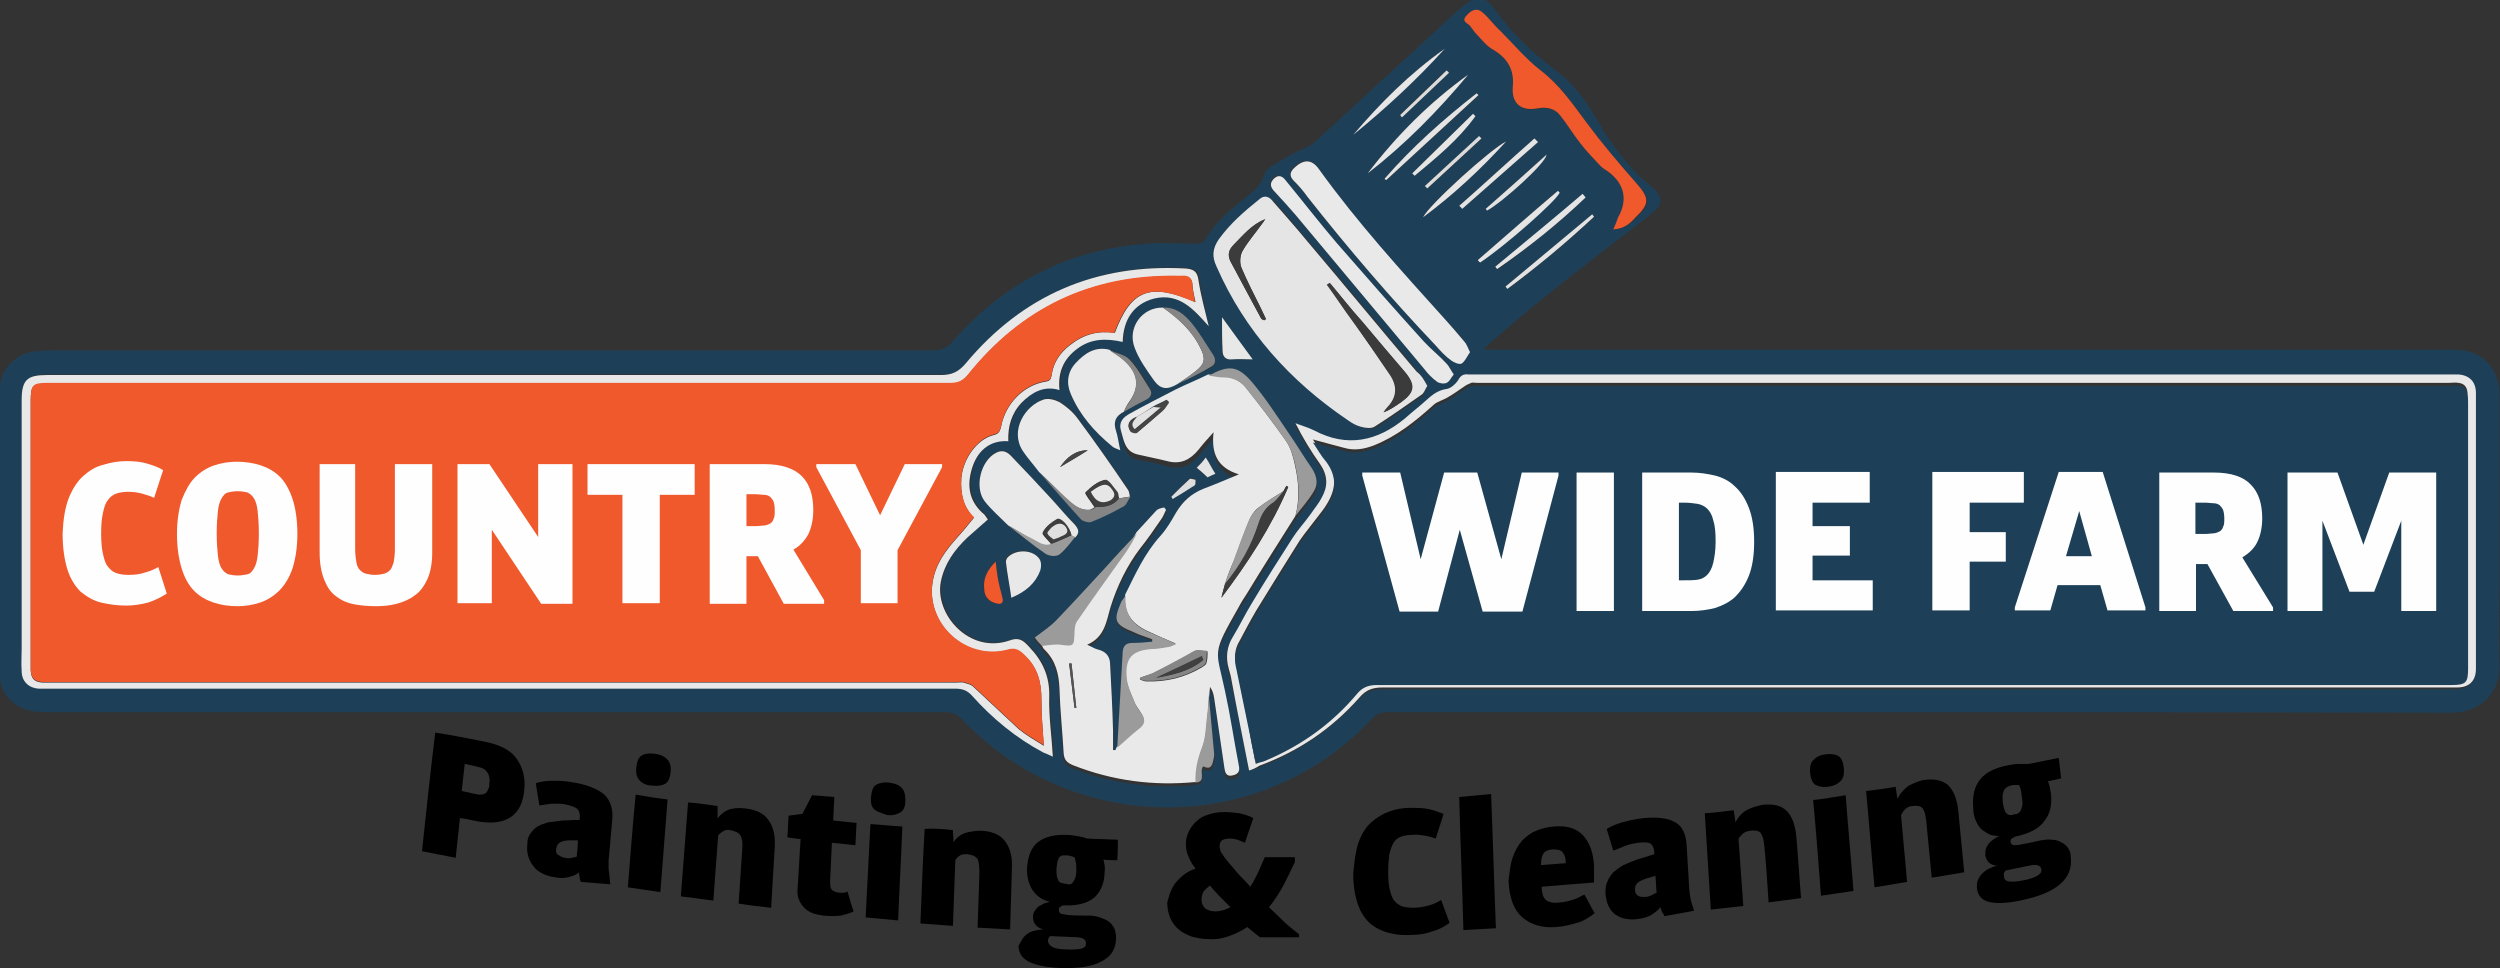
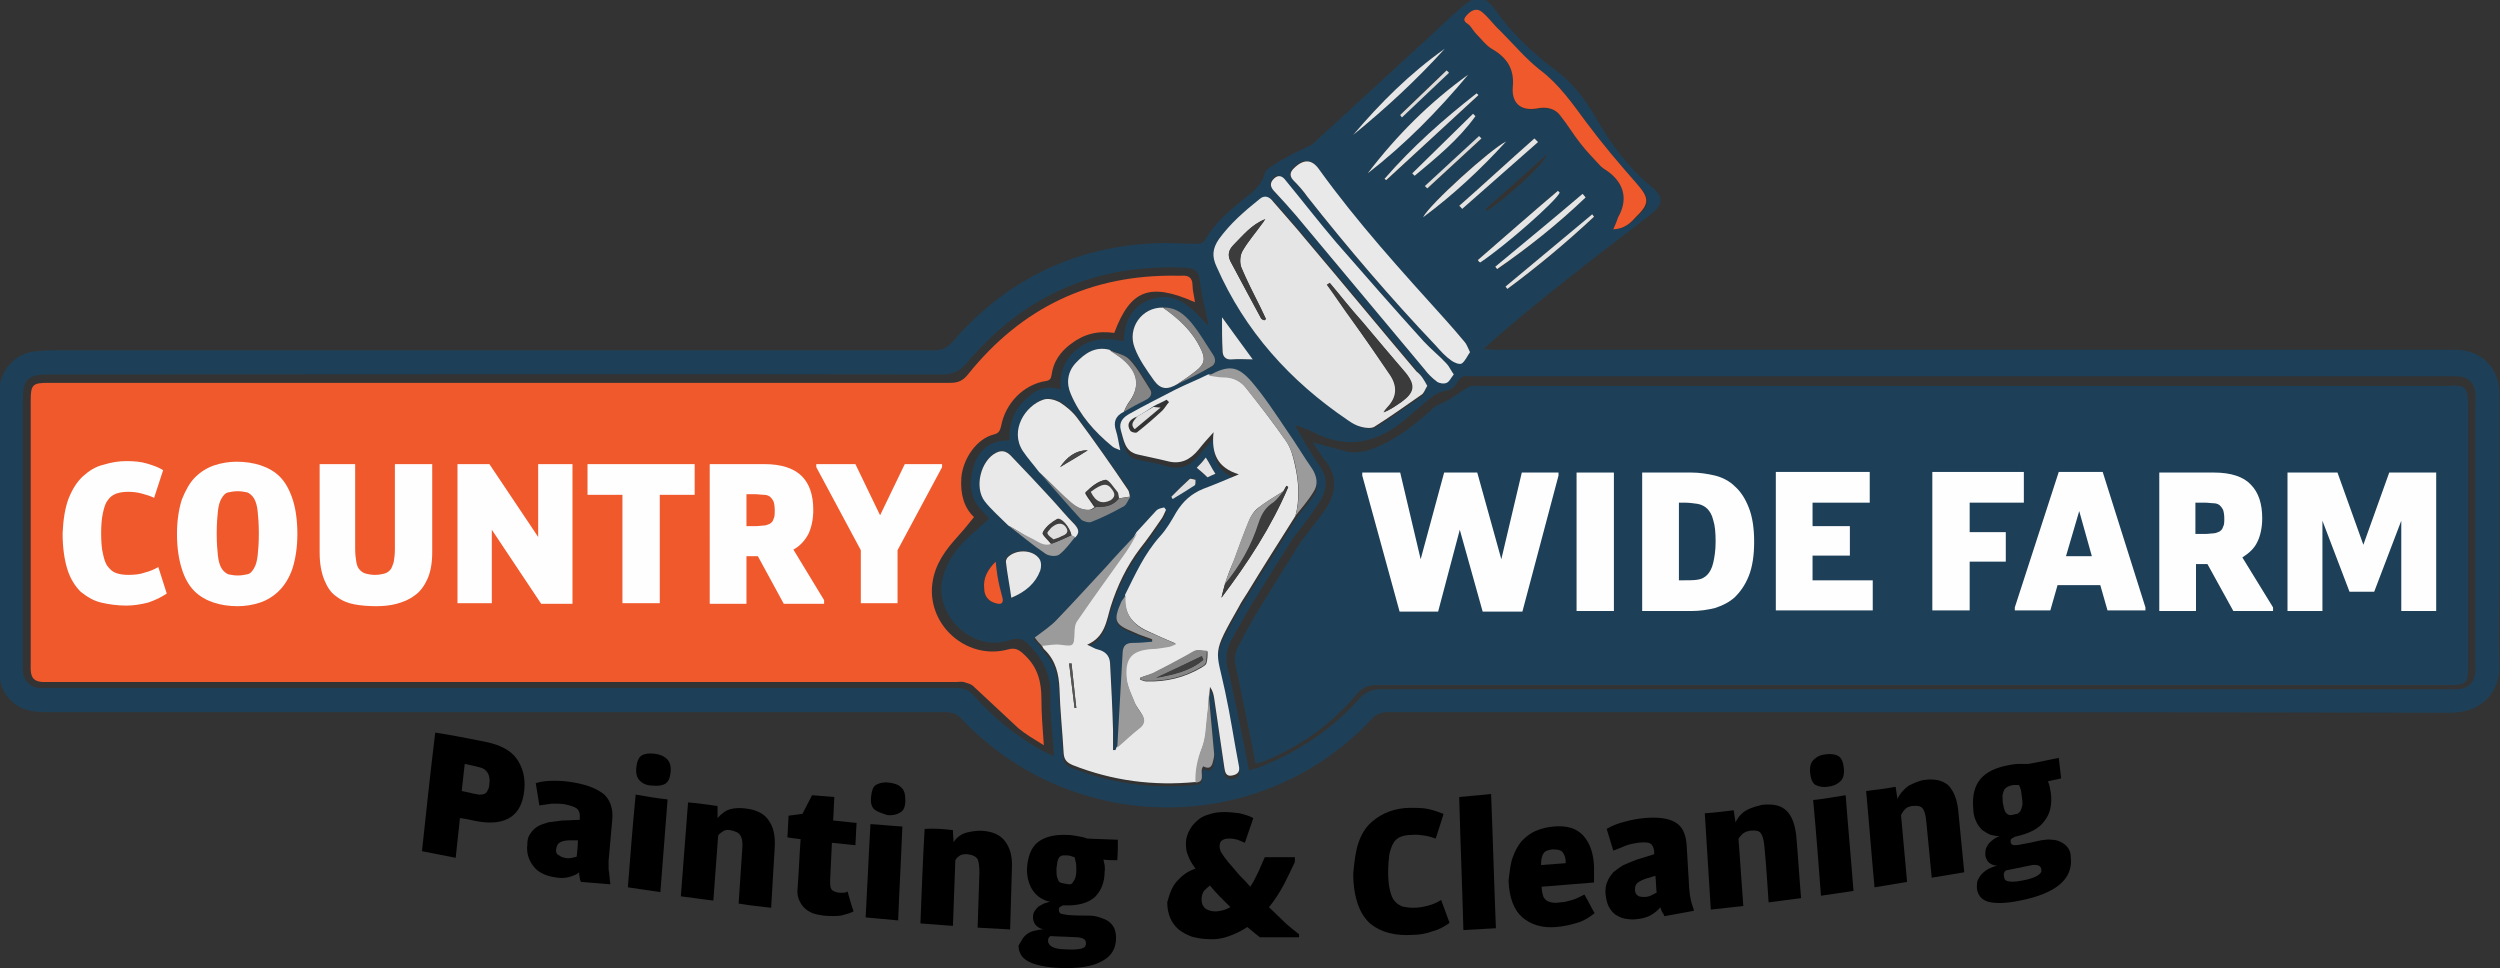
<svg xmlns="http://www.w3.org/2000/svg" version="1.1" id="Layer_1" x="0px" y="0px" viewBox="0 0 415.3 160.8" style="enable-background:new 0 0 415.3 160.8;" xml:space="preserve">
  <rect x="0" y="0" width="415.3" height="160.8" fill="#333333" stroke="none" />
  <style type="text/css">
	.st0{fill:#1D4058;}
	.st1{fill:#E9E9E9;}
	.st2{fill:#E8E8E8;}
	.st3{fill:#E5E5E5;}
	.st4{fill:#F0592C;}
	.st5{fill:#9B9B9B;}
	.st6{fill:#E7E7E7;}
	.st7{fill:#858585;}
	.st8{fill:#E6E6E6;}
	.st9{fill:#E4E4E4;}
	.st10{fill:#E3E3E3;}
	.st11{fill:#E2E2E2;}
	.st12{fill:#DCDCDC;}
	.st13{fill:#DEDEDE;}
	.st14{fill:#3C3C3C;}
	.st15{fill:#868686;}
	.st16{fill:#454545;}
	.st17{fill:#545454;}
	.st18{fill:#3B3B3B;}
	.st19{fill:#3F3F3F;}
	.st20{fill:#464646;}
	.st21{fill:#404040;}
	.st22{fill:#E0E0E0;}
	.st23{fill:#FFFEFF;}
</style>
  <g>
    <path class="st0" d="M0,112.8c0-2.3,0-4.5,0-6.8C0,92,0,77.9,0,63.8c0.5-2.8,2.8-5,5.5-5.4c1-0.1,2-0.2,3-0.2   c48.9,0,97.7,0,146.6,0c1.4,0,2.3-0.4,3.2-1.5c8.9-10.2,20.1-15.7,33.7-16.3c2.3-0.1,4.7,0.1,7,0.1c0.4,0,0.9-0.2,1.1-0.5   c1.6-2.9,4.1-5,6.6-7c1.4-1.1,2.9-2.2,3.4-4.2c0.1-0.5,0.7-0.9,1.2-1.2c1-0.7,2.1-1.3,3.2-1.9c0.9-0.5,1.9-0.9,2.9-1.4   c0.3-0.1,0.6-0.3,0.8-0.5c6.2-5.7,12.3-11.3,18.5-17c2-1.8,3.9-3.7,6-5.5c2.5-2.2,3.9-2.2,5.8,0.5c2.7,3.8,6,6.9,9.7,9.7   c2.9,2.1,5.1,4.9,6.9,8.1c2.5,4.3,5.3,8.2,9.2,11.4c2.1,1.7,2.1,2.9-0.2,4.7c-4.3,3.4-8.7,6.6-12.9,10c-5,3.9-9.9,7.9-14.8,12.3   c0.5,0,1.1,0.1,1.6,0.1c30.2,0,60.4,0,90.6,0c22.7,0,45.4,0,68.2,0c1.1,0,2.3,0,3.3,0.3c3.1,0.8,5.1,3.6,5.1,7   c0,10.4,0,20.7,0,31.1c0,4.6-0.2,9.2,0,13.8c0.2,4.5-2.8,8.1-8.1,8.1c-40.8-0.1-81.7-0.1-122.5-0.1c-18,0-36,0-54,0   c-1.2,0-2,0.3-2.8,1.2c-18.3,19.5-49.4,19.5-68,0c-0.8-0.9-1.6-1.2-2.8-1.2c-49.8,0-99.6,0-149.3,0c-1.8,0-3.5-0.2-5-1.2   C1.3,116.1,0.2,114.7,0,112.8z M193.2,51.1c-3.5,0-6,3.4-4.7,6.7c0.8,1.9,2,3.7,3.2,5.4c1.1,1.5,2.2,1.6,3.9,0.6   c1.9-0.9,3.8-1.8,5.6-2.8c0.8-0.4,0.8-1.3,0.3-2c-1.2-1.8-2.3-3.7-3.6-5.3C196.7,52.2,195.3,51.1,193.2,51.1z M184.3,58.1   c-2.4-0.6-4.1,0.6-5.6,2.2c-1.4,1.5-1.5,3.3-0.8,5.2c1.4,3.5,3.9,6.2,6.8,8.6c0.3,0.2,0.7,0.3,1.4,0.7c-0.3-1.3-0.4-2.3-0.7-3.2   c-0.5-1.5-0.1-2.5,1.3-3.2c1.3-0.7,2.5-1.4,3.8-2.1c0.8-0.4,1-1.1,0.6-1.8c-1-1.6-2-3.4-3.3-4.8C186.9,58.9,185.5,58.6,184.3,58.1z    M167.5,87.3c2.1,1.6,4.1,3.2,6.2,4.7c0.6,0.4,1.8,0.4,2.3,0.1c1-0.7,1.7-1.9,2.6-2.9c0.8-0.8,0.6-1.4-0.1-2.2   c-1.4-1.4-2.6-2.9-4-4.4c-2.1-2.2-4.2-4.5-6.3-6.7c-0.7-0.8-1.6-1.4-2.7-0.8c-2.6,1.3-3.7,5.9-1.9,8.1   C164.8,84.7,166.2,86,167.5,87.3z M187.8,82.4c-0.1-0.4-0.1-0.8-0.3-1.1c-2.8-4-5.6-8-8.4-11.9c-0.8-1.1-1.9-2-3-2.7   c-0.7-0.4-1.9-0.7-2.7-0.4c-3,1-5.6,5.2-3.4,8.5c0.8,1.2,1.8,2.3,2.7,3.5c2.3,2.6,4.6,5.3,6.9,7.8c0.3,0.4,1.3,0.6,1.7,0.4   c1.9-0.8,3.7-1.6,5.4-2.6C187.2,83.7,187.4,83,187.8,82.4z M187,98.9c-0.2,0.4-0.5,0.8-0.7,1.3c-1.4,3.1-1.2,3.8,2,5.1   c1,0.4,2.1,0.8,3.1,1.2c0,0.1,0,0.3,0,0.4c-1.1,0.1-2.2,0.2-3.2,0.2c-1.1,0-1.7,0.4-1.7,1.5c-0.3,5.3-0.6,10.6-0.9,15.9   c-0.1,0.2-0.1,0.3-0.2,0.5c-0.1,0-0.2,0-0.4,0c0-1.1,0-2.1,0-3.2c-0.2-3.8-0.3-7.5-0.5-11.3c-0.1-1.2-0.8-2-2-2.2   c-0.5-0.1-0.9-0.4-1.8-0.8c3-1.4,3.2-4,3.9-6.3c1.1-3.5,2.7-6.7,4.9-9.7c1.2-1.5,2.3-3.1,3.4-4.7c0.4-0.5,0.6-1.1,0.9-1.7   c-0.1-0.1-0.2-0.3-0.3-0.4c-0.4,0.2-1,0.2-1.3,0.5c-1.1,1.1-2.2,2.4-3.3,3.6c-1.7,1.8-3.5,3.6-5.2,5.5c-2.8,3-5.4,6-8.3,8.9   c-1.1,1.1-2.4,1.9-3.7,3c0.5,0.5,0.9,0.9,1.2,1.4c0.2,0.3,0.4,0.6,0.6,0.9c1.8,1.7,2.3,3.9,2.4,6.4c0.1,3.6,0.5,7.2,0.7,10.8   c0.1,1.1,0.5,1.5,1.5,1.9c6.6,2.6,13.4,3.5,20.5,2.8c1.9-0.1,0.6-1.9,1.4-2.6c0.9,0.5,1.4,0.2,1.6-0.8c0.1-0.4,0.2-0.8,0.2-1.2   c-0.3-3.3-0.6-6.6-0.9-9.9c0-0.4,0.1-0.8,0.1-1.2c0.4,0.6,0.6,1.3,0.7,1.9c0.6,3.9,1.1,7.7,1.7,11.6c0.1,0.7,0.2,1.4,1.4,1.2   c1-0.2,1.2-0.7,1-1.6c-0.8-4.1-1.5-8.3-2.3-12.4c-1.5-7.2-2.3-5.9,2.3-14c0.4-0.8,1-1.5,1.4-2.3c2.7-4.3,5.4-8.5,8-12.8   c1-1.3,2.1-2.6,3-3.9c0.8-1.2,0.7-2.5-0.2-3.8c-1.4-2.1-2.7-4.2-4.1-6.2c-1.9-2.8-3.8-5.6-5.9-8.2c-2.4-2.8-3.9-2.9-7.2-1.1   c-1.8,0.8-3.6,1.6-5.4,2.5c-2.6,1.3-5.1,2.6-7.6,4c-1.1,0.6-1.9,1.4-1.5,2.8c0.5,1.7,0.6,3.6,2.8,4c1.6,0.3,3.3,0.6,4.9,1.1   c2.2,0.6,3.9-0.2,5.2-1.9c0.7-0.9,1.6-1.8,2.5-2.9c-0.4,3.5,0.6,5.9,4.2,7c-2.2,0.9-4,1.7-5.9,2.4c-2,0.7-3.4,2.1-4.5,3.9   c-0.8,1.4-1.7,2.8-2.7,4C190.2,92.1,188.7,95.6,187,98.9z M200.8,54.2c-0.5-2.5-1.2-5.1-1.5-7.7c-0.2-1.6-0.9-1.9-2.2-2   c-14.8-0.8-27,4.5-36.5,15.8c-1.2,1.4-2.3,1.9-4.1,1.9c-49.5-0.1-99,0-148.5,0c-3.4,0-4.2,0.9-4.2,4.2c0,13.7,0,27.5,0,41.2   c0,1.3,0,2.5,0,3.8c0.1,1.7,1.2,2.8,2.8,2.9c0.6,0,1.2,0,1.8,0c50.2,0,100.4,0,150.5,0c1.2,0,2,0.3,2.8,1.2c3.4,3.8,7.3,7,11.8,9.4   c0.4,0.2,0.9,0.4,1.6,0.7c-0.2-3.5-0.7-6.7-0.6-10c0.1-3.3-1.1-5.9-3.3-8.2c-1-1.1-1.7-1.6-3.3-1.1c-6.7,2.3-12.5-4.4-11.4-9.8   c0.6-3,2.3-5.3,4.4-7.3c1.1-1,2.3-2,3.4-3c-0.1-0.2-0.1-0.3-0.2-0.3c-0.2-0.3-0.5-0.5-0.7-0.8c-2.4-2.2-2.5-5-1.6-7.8   c0.9-2.8,3.1-4.3,5.9-4.1c-0.1-2.4,0.5-4.6,2.2-6.4c1.7-1.8,3.6-3,6.3-2.1c-0.2-3,0.7-5.2,3-6.9c2.3-1.7,4.8-1.7,7.5-1.1   c0-3.7,1.7-6.3,5.2-7.2C195.8,48.6,198.3,51.5,200.8,54.2z M207.5,128c0.6-0.2,1.1-0.3,1.6-0.5c6.4-2.5,12-6.2,16.6-11.3   c1.1-1.3,2.3-1.7,3.9-1.7c59,0,117.9,0,176.9,0c0.5,0,1.1,0,1.6,0c2-0.1,3.1-1.2,3.1-3.1c0-15.3,0-30.5,0-45.8c0-1.9-1.1-3-3-3.1   c-0.5,0-1.1,0-1.6,0c-54,0-107.9,0-161.9,0c-0.3,0-0.6,0-0.9,0c-0.8-0.1-1.3,0.2-1.7,1c-0.3,0.6-1.1,1.4-1.8,1.4   c-1.5,0.2-2.5,1-3.6,2c-1.1,1-2.3,1.9-3.4,2.9c-4.6,3.8-9.6,4.9-15.1,2c-1-0.5-2-0.8-3.1-1.2c1.3,2.4,2.6,4.6,4.1,6.8   c1.3,1.8,1.3,3.6,0.3,5.5c-0.5,0.9-1.2,1.8-1.8,2.7c-1,1.4-2.1,2.7-3.1,4.1c-2.3,3.6-4.5,7.2-6.8,10.9c-1.1,1.8-2.1,3.7-3.1,5.5   c-1,1.6-1.2,3.4-0.7,5.2c0.2,0.7,0.4,1.4,0.5,2.1C205.5,117.9,206.5,122.8,207.5,128z M237.1,64.1c-0.5-0.8-0.9-1.6-1.5-2.3   c-6.1-7.3-12.1-14.5-18.2-21.7c-1.9-2.2-3.7-4.4-5.6-6.5c-0.7-0.7-1.4-1.1-2.3-0.4c-2.5,2-4.8,4-6.7,6.6c-1.1,1.5-1.2,2.9-0.4,4.6   c4.7,10.7,12.2,19,21.8,25.5c0.7,0.4,1.4,0.9,2.2,1.1c0.7,0.2,1.6,0.3,2.2,0c2.7-1.7,5.2-3.5,7.8-5.3   C236.6,65.3,236.8,64.6,237.1,64.1z M244.2,58.5c-0.4-0.7-0.6-1.3-1-1.8c-1-1.3-2.1-2.5-3.2-3.7c-7.4-8-14.7-16.1-21-25   c-1.2-1.7-2.7-1.7-4.2-0.1c-0.6,0.6-0.7,1.2-0.1,1.9c0.8,0.9,1.6,1.8,2.4,2.8c6.7,8.6,13.8,16.8,21.3,24.7c0.8,0.9,1.7,1.8,2.6,2.5   c0.5,0.4,1.4,0.7,1.7,0.5C243.4,60,243.7,59.1,244.2,58.5z M268,38.1c1.9,0,2.9-1,3.8-1.9c2.5-2.2,2.4-3.2,0.1-5.7   c-2.9-3.3-5.7-6.6-8.3-10.1c-2.3-3.2-4.5-6.3-7.7-8.7c-2.4-1.8-4.5-4.3-6.6-6.5c-1-1-1.9-2.2-3-3.1c-1-0.8-1.9-0.2-2.6,0.6   c-0.9,0.9,0.2,1.2,0.6,1.7c0.4,0.5,0.7,0.9,1.1,1.4c0.8,0.8,1.5,1.9,2.5,2.4c2.5,1.5,3.7,3.4,3.5,6.4c-0.2,2.7,1.4,4,4.1,3.5   c1.5-0.3,2.8,0,3.8,1.2c1.2,1.5,2.2,3.2,3.4,4.7c1,1.3,2.1,2.5,3.3,3.7c0.4,0.4,1,0.7,1.5,1.1c2.5,2.1,3,4.6,1.4,7.4   C268.6,36.6,268.4,37.2,268,38.1z M241.5,62.2c-0.5-0.7-0.8-1.4-1.3-1.9c-1.2-1.3-2.6-2.4-3.8-3.7c-4.9-5.4-9.7-10.9-14.5-16.4   c-2.9-3.3-5.6-6.8-8.4-10.3c-0.6-0.7-1.3-1.1-2-0.3c-0.8,0.8-0.4,1.5,0.2,2.2c1.2,1.3,2.4,2.6,3.5,3.9c7.1,8.5,14.2,17,21.3,25.5   c0.6,0.8,1.3,1.5,2.1,2.1c0.4,0.3,1.1,0.4,1.6,0.2C240.7,63.4,241,62.7,241.5,62.2z M168,99.3c2.4-1,4-2.4,4.7-4.6   c0.2-0.6,0.2-1.4-0.1-1.9c-1.1-1.7-4.1-1.7-5.4-0.2c-0.1,0.2-0.2,0.4-0.2,0.6C167.3,95.2,167.7,97.1,168,99.3z M243.9,12.4   c-6.4,4.6-11.9,10.2-16.7,16.4C233.4,23.9,238.9,18.4,243.9,12.4z M240,8.1c-5.7,4.1-10.7,9-15.2,14.3C230.2,18,235.3,13.3,240,8.1   z M203,52.7c0,2-0.1,3.8,0,5.6c0,0.8,0.4,1.5,1.5,1.4c1.2-0.1,2.4,0,3.5,0C206.5,57.5,204.8,55.2,203,52.7z M230,29.7   c0.1,0.1,0.2,0.2,0.3,0.3c5.1-4.7,10.2-9.4,15.3-14.1c-0.1-0.1-0.2-0.2-0.3-0.3C239.8,19.8,234.6,24.4,230,29.7z M250.2,23.5   c-2.5,1.1-12.8,10.4-13.8,12.6C241.4,32.4,245.9,28.3,250.2,23.5z M263.4,32.8c-0.1-0.2-0.3-0.4-0.4-0.5c-4.8,4-9.7,8-14.5,12.1   c0.1,0.1,0.2,0.3,0.3,0.4C253.9,41.1,258.9,37.2,263.4,32.8z M165.4,93.3c-1.4,1.4-2.1,2.8-2,4.5c0.1,1.3,0.7,2.1,1.9,2.4   c0.8,0.2,1.3,0,1.1-1c-0.3-1.2-0.5-2.3-0.8-3.5C165.6,95,165.5,94.3,165.4,93.3z M245.5,43.2c0.1,0.1,0.2,0.3,0.3,0.4   c4.1-2.8,12.6-10.3,13.2-11.6c-0.1-0.1-0.2-0.2-0.3-0.3C254.3,35.6,249.9,39.4,245.5,43.2z M250.1,47.6c0.1,0.1,0.2,0.3,0.4,0.4   c5-3.7,9.8-7.7,14.4-12c-0.1-0.1-0.2-0.3-0.3-0.4C259.7,39.6,254.9,43.6,250.1,47.6z M255.5,23.6c-0.2-0.2-0.4-0.4-0.6-0.6   c-4.2,3.7-8.3,7.5-12.5,11.2c0.2,0.2,0.3,0.4,0.5,0.5C247.1,31,251.3,27.3,255.5,23.6z M234.6,28.8c0.1,0.1,0.3,0.3,0.4,0.4   c3.6-3,7.3-6,10.1-9.9c-0.1-0.1-0.3-0.3-0.4-0.4C241.3,22.2,238,25.5,234.6,28.8z M246.8,34.7c0.1,0.1,0.2,0.2,0.2,0.3   c2.5-1.4,9.9-8,9.9-9.3C253.6,28.7,250.2,31.7,246.8,34.7z M236.7,30.9c0.1,0.2,0.3,0.3,0.4,0.5c3-2.8,6-5.5,9-8.3   c-0.1-0.1-0.3-0.3-0.4-0.4C242.7,25.4,239.7,28.2,236.7,30.9z M240.7,12.1c-0.1-0.2-0.3-0.3-0.4-0.5c-2.6,2.5-5.2,5-7.7,7.4   c0.1,0.1,0.2,0.2,0.3,0.4C235.5,17,238.1,14.5,240.7,12.1z M200.3,76c-0.5,0.6-1,1.2-1.5,1.7c0.5,0.5,1.1,1.1,1.8,1.6   c0.4-0.2,0.9-0.4,1.3-0.6C201.4,77.8,200.9,77,200.3,76z M194.6,82.5c0.1,0.1,0.2,0.2,0.2,0.3c1.2-0.7,2.5-1.5,3.7-2.3   c0.2-0.1,0.1-0.6,0.1-0.9c-0.3,0-0.8-0.3-1-0.1C196.5,80.5,195.6,81.5,194.6,82.5z" />
    <path class="st1" d="M215.2,85.7c-2.7,4.3-5.4,8.5-8,12.8c-0.5,0.8-1,1.5-1.4,2.3c-4.6,8.1-3.8,6.9-2.3,14   c0.9,4.1,1.5,8.3,2.3,12.4c0.2,0.9-0.1,1.4-1,1.6c-1.1,0.3-1.3-0.5-1.4-1.2c-0.6-3.9-1.1-7.7-1.7-11.6c-0.1-0.6-0.2-1.2-0.7-1.9   c0,0.4-0.1,0.8-0.1,1.2c-0.1,1.2-0.2,2.4-0.3,3.6c-0.2,1.7-0.2,3.5-0.8,5.1c-0.7,1.9-1.1,3.8-1.1,5.9c-7.1,0.7-13.9-0.2-20.5-2.8   c-0.9-0.4-1.4-0.8-1.5-1.9c-0.2-3.6-0.6-7.2-0.7-10.8c-0.1-2.4-0.6-4.6-2.4-6.4c-0.3-0.2-0.4-0.6-0.6-0.9c1-0.1,2-0.3,3-0.2   c2.3,0.3,2.4,0.3,2.4-2c0-0.7,0.1-1.5,0.5-2c2.6-3.8,5.4-7.5,8-11.3c0.7-1,1.3-2.1,1.9-3.2c1.1-1.2,2.2-2.4,3.3-3.6   c0.3-0.3,0.8-0.4,1.3-0.5c0.1,0.1,0.2,0.3,0.3,0.4c-0.3,0.6-0.5,1.2-0.9,1.7c-1.1,1.6-2.2,3.2-3.4,4.7c-2.2,2.9-3.8,6.2-4.9,9.7   c-0.7,2.3-0.9,5-3.9,6.3c0.9,0.4,1.3,0.7,1.8,0.8c1.2,0.3,1.9,1,2,2.2c0.2,3.8,0.4,7.5,0.5,11.3c0,1.1,0,2.1,0,3.2   c0.1,0,0.2,0,0.4,0c0.1-0.2,0.1-0.3,0.2-0.5c1.2-1.1,2.5-2.2,3.7-3.2c0.8-0.6,1-1.3,0.5-2.2c-0.4-0.7-0.9-1.3-1.2-1.9   c-0.5-1.3-1.2-2.6-1.4-4c-0.5-3.6,0.7-4.9,4.4-5.1c0.8,0,1.6-0.2,2.4-0.3c0.4-0.1,0.7-0.3,1.4-0.5c-1.7-0.7-3-1.3-4.3-1.9   c-2.8-1.2-4.4-3-4.1-6.2c1.7-3.4,3.2-6.8,5.8-9.7c1.1-1.2,1.9-2.6,2.7-4c1.1-1.8,2.5-3.1,4.5-3.9c1.9-0.7,3.7-1.5,5.9-2.4   c-3.6-1.1-4.6-3.5-4.2-7c-1,1.1-1.8,2-2.5,2.9c-1.4,1.7-3,2.5-5.2,1.9c-1.6-0.4-3.2-0.7-4.9-1.1c-2.2-0.5-2.3-2.4-2.8-4   c-0.4-1.4,0.4-2.2,1.5-2.8c2.5-1.4,5.1-2.7,7.6-4c1.8-0.9,3.6-1.6,5.4-2.5c0.8,0.1,1.6,0.2,2.4,0.3c1.5,0.1,2.8,0.6,3.8,1.8   c2.3,2.9,4.6,5.9,6.7,8.9c0.8,1.1,1.2,2.6,1.5,4C215.8,80.2,215.9,83,215.2,85.7z M188.9,69.2c-1.4,0.5-1.8,1.4-1.1,2.4   c0.2,0.2,0.9,0.4,1.1,0.2c1.4-1.1,2.8-2.3,4.2-3.6c0.4-0.4,0.7-1,1.1-1.4c-0.1-0.1-0.2-0.2-0.4-0.4c-0.7,0.4-1.5,0.7-2.2,1.1   C190.7,68.1,189.8,68.7,188.9,69.2z M203.5,97c-0.2,0.7-0.4,1.4-0.6,2.3c4.4-5.8,8.3-11.8,11.1-18.4c-0.1-0.1-0.2-0.1-0.3-0.2   c-0.2,0.3-0.3,0.6-0.5,0.9c-1.4,0.9-2.8,1.7-4.1,2.7c-0.7,0.5-1.3,1.4-1.6,2.2c-0.9,2.2-1.7,4.4-2.5,6.6   C204.4,94.4,203.9,95.7,203.5,97z M189.4,112.6c0,0.1,0,0.2,0,0.3c0.3,0.1,0.7,0.3,1,0.3c3.3,0.1,6.3-0.6,9.2-2.3   c0.3-0.2,0.7-0.4,0.8-0.7c0.2-0.6,0.2-1.3,0.2-2c-0.6,0-1.3-0.2-1.8-0.1c-0.6,0.1-1.1,0.6-1.7,0.9c-1.8,1-3.7,1.9-5.5,2.9   C190.9,112.1,190.1,112.3,189.4,112.6z M178,110.2c-0.1,0-0.3,0-0.4,0c0.3,2.5,0.6,4.9,0.9,7.4c0.1,0,0.2,0,0.3,0   C178.5,115.2,178.3,112.7,178,110.2z" />
-     <path class="st2" d="M200.8,54.2c-2.5-2.8-4.9-5.6-9.1-4.6c-3.4,0.9-5.1,3.5-5.2,7.2c-2.7-0.6-5.2-0.6-7.5,1.1   c-2.3,1.7-3.3,3.9-3,6.9c-2.6-0.8-4.6,0.4-6.3,2.1c-1.7,1.8-2.3,4-2.2,6.4c-2.8-0.2-4.9,1.3-5.9,4.1c-1,2.9-0.8,5.6,1.6,7.8   c0.3,0.2,0.5,0.5,0.7,0.8c0.1,0.1,0.1,0.2,0.2,0.3c-1.1,1-2.3,2-3.4,3c-2.1,2-3.8,4.3-4.4,7.3c-1.1,5.4,4.7,12.1,11.4,9.8   c1.6-0.6,2.3,0,3.3,1.1c2.2,2.3,3.4,4.9,3.3,8.2c-0.1,3.2,0.4,6.5,0.6,10c-0.6-0.3-1.1-0.5-1.6-0.7c-4.5-2.4-8.4-5.6-11.8-9.4   c-0.8-0.9-1.6-1.2-2.8-1.2c-50.2,0-100.4,0-150.5,0c-0.6,0-1.2,0-1.8,0c-1.6-0.1-2.8-1.2-2.8-2.9c-0.1-1.3,0-2.5,0-3.8   c0-13.7,0-27.5,0-41.2c0-3.4,0.9-4.2,4.2-4.2c49.5,0,99,0,148.5,0c1.8,0,2.9-0.5,4.1-1.9c9.5-11.4,21.7-16.6,36.5-15.8   c1.3,0.1,2,0.4,2.2,2C199.5,49.2,200.2,51.7,200.8,54.2z M185.2,55.3c2.7-7.2,5.9-8.4,13.4-5.1c-0.2-0.9-0.4-1.8-0.5-2.7   c0-1.2-0.6-1.7-1.8-1.6c-0.3,0-0.6,0-0.9,0c-14.2-0.2-25.7,5.3-34.6,16.4c-0.8,1-1.6,1.4-2.9,1.4c-50,0-99.9,0-149.9,0   c-2.6,0-2.9,0.3-2.9,3c0,14.6,0,29.2,0,43.8c0,0.3,0,0.6,0,0.9c0.1,1.4,0.6,1.9,2,2c0.5,0,1.1,0,1.6,0c50,0,100.1,0,150.1,0   c0.5,0,0.9-0.1,1.3,0c0.6,0.2,1.2,0.3,1.6,0.7c2.5,2.3,5,4.7,7.5,7c1.2,1,2.6,1.8,4.2,2.8c-0.2-2.8-0.4-5.2-0.4-7.7   c0-2.8-0.6-5.2-2.7-7.2c-0.9-0.9-1.6-1.4-2.9-1c-6.4,1.7-12.7-3.4-12.6-9.9c0.1-3.3,1.6-5.8,3.7-8.2c1.1-1.2,2.2-2.5,3.3-3.9   c-1.7-1.6-2.3-3.9-2.1-6.6c0.3-3.2,2.6-6.4,5.3-7.1c0.9-0.2,1.1-0.6,1.3-1.4c0.7-3.8,3.7-6.9,7.4-7.5c0.8-0.1,0.9-0.5,1-1.1   c0.3-2.1,1.4-3.7,3.1-5C180.1,55.5,182.5,54.9,185.2,55.3z" />
-     <path class="st2" d="M207.5,128c-1-5.1-2-10-2.9-14.9c-0.1-0.7-0.3-1.4-0.5-2.1c-0.5-1.8-0.3-3.6,0.7-5.2c1.1-1.8,2-3.7,3.1-5.5   c2.2-3.7,4.5-7.3,6.8-10.9c0.9-1.4,2.1-2.7,3.1-4.1c0.6-0.9,1.3-1.7,1.8-2.7c1-1.8,1-3.6-0.3-5.5c-1.5-2.1-2.9-4.4-4.1-6.8   c1,0.4,2.1,0.7,3.1,1.2c5.5,2.9,10.5,1.8,15.1-2c1.1-1,2.3-1.9,3.4-2.9c1-0.9,2-1.8,3.6-2c0.6-0.1,1.4-0.8,1.8-1.4   c0.4-0.8,0.9-1.1,1.7-1c0.3,0,0.6,0,0.9,0c54,0,107.9,0,161.9,0c0.5,0,1.1,0,1.6,0c1.9,0.1,3,1.2,3,3.1c0,15.3,0,30.5,0,45.8   c0,2-1.1,3.1-3.1,3.1c-0.5,0-1.1,0-1.6,0c-59,0-117.9,0-176.9,0c-1.7,0-2.8,0.4-3.9,1.7c-4.6,5.2-10.1,8.9-16.6,11.3   C208.6,127.6,208.1,127.8,207.5,128z M208.5,126.3c0.5-0.2,0.9-0.3,1.3-0.4c6.1-2.5,11.3-6.2,15.5-11.2c0.9-1.1,1.9-1.5,3.3-1.5   c59.5,0,119,0,178.5,0c2.5,0,2.8-0.4,2.8-2.8c0-14.7,0-29.4,0-44c0-0.4,0-0.8,0-1.2c-0.1-1-0.6-1.5-1.5-1.6c-0.5-0.1-1.1,0-1.6,0   c-53.8,0-107.7,0-161.5,0c-0.3,0-0.7-0.1-0.9,0c-0.5,0.2-0.9,0.4-1.3,0.7c-0.9,0.6-1.7,1.2-2.6,1.7c-0.8,0.5-1.8,0.7-2.4,1.3   c-3,2.7-6.1,5.2-9.9,6.7c-1.6,0.6-3.2,0.9-4.9,0.4c-1.6-0.4-3.3-0.9-5.2-1.4c0.8,1.2,1.4,2.3,2.2,3.2c1.8,2.4,1.7,4.9,0.2,7.4   c-0.5,0.9-1.2,1.7-1.8,2.5c-0.9,1.2-1.9,2.4-2.8,3.7c-2.4,3.8-4.8,7.7-7.2,11.6c-1,1.7-1.9,3.4-2.8,5.1c-0.8,1.3-0.9,2.7-0.5,4.2   c0.7,3.4,1.4,6.8,2.1,10.2C207.7,122.6,208.1,124.4,208.5,126.3z" />
    <path class="st3" d="M237.1,64.1c-0.4,0.6-0.5,1.2-1,1.5c-2.6,1.8-5.1,3.6-7.8,5.3c-0.5,0.3-1.5,0.2-2.2,0   c-0.8-0.2-1.5-0.6-2.2-1.1c-9.6-6.5-17.1-14.8-21.8-25.5c-0.8-1.7-0.7-3,0.4-4.6c1.9-2.6,4.2-4.6,6.7-6.6c0.9-0.8,1.7-0.4,2.3,0.4   c1.9,2.2,3.8,4.3,5.6,6.5c6.1,7.2,12.1,14.5,18.2,21.7C236.2,62.4,236.6,63.2,237.1,64.1z M220.9,47c-0.1,0.1-0.3,0.2-0.4,0.3   c1.4,1.9,2.7,3.9,4.1,5.8c2.1,3.1,4.3,6.1,6.4,9.2c1.2,1.8,1.2,3.6-0.4,5.3c-0.3,0.3-0.4,0.6-0.7,0.9c1.1-0.5,2-1.1,2.9-1.7   c2.2-1.6,2.4-2.8,0.7-4.9c-2.4-2.8-4.8-5.6-7.2-8.5C224.4,51.3,222.6,49.1,220.9,47z M210,53.2c0.1-0.1,0.2-0.1,0.3-0.2   c-0.3-0.6-0.6-1.3-0.9-1.9c-1.1-2.2-2.2-4.4-3.2-6.7c-0.3-0.8-0.2-2,0.2-2.7c0.9-1.6,2.2-3,3.3-4.6c0.2-0.2,0.3-0.5,0.5-0.7   c-2.3,0.9-3.7,2.7-5.3,4.3c-0.8,0.8-1,1.6-0.5,2.7c1.7,3.2,3.4,6.3,5.1,9.5C209.6,53.1,209.8,53.1,210,53.2z" />
    <path class="st1" d="M244.2,58.5c-0.5,0.7-0.8,1.5-1.4,1.9c-0.4,0.2-1.3-0.2-1.7-0.5c-1-0.7-1.8-1.6-2.6-2.5   c-7.5-7.9-14.6-16.2-21.3-24.7c-0.7-1-1.5-1.9-2.4-2.8c-0.6-0.7-0.5-1.3,0.1-1.9c1.6-1.6,3-1.6,4.2,0.1c6.4,8.9,13.7,16.9,21,25   c1.1,1.2,2.1,2.4,3.2,3.7C243.6,57.1,243.8,57.7,244.2,58.5z" />
    <path class="st1" d="M172.6,78.4c-0.9-1.2-1.9-2.3-2.7-3.5c-2.2-3.4,0.4-7.5,3.4-8.5c0.8-0.3,1.9,0,2.7,0.4c1.1,0.7,2.2,1.6,3,2.7   c2.9,3.9,5.7,7.9,8.4,11.9c0.2,0.3,0.2,0.7,0.3,1.1c-0.6,0.1-1.3,0.2-1.9,0.3c-0.1-0.3-0.1-0.7-0.3-0.9c-0.7-0.8-1.5-2.2-2.1-2.1   c-1.1,0.2-2.2,1.1-3.1,2c-0.2,0.2,0.9,1.5,1.4,2.3c0,0.1,0.2,0.1,0.2,0.1c-0.3,0.2-0.7,0.5-1,0.5c-1.7,0.1-2.9-1-4.1-2.1   C175.5,81.2,174.1,79.8,172.6,78.4z M176.1,77.6c1.5-0.9,3.1-1.8,4.6-2.8C178.6,74.8,177.2,76,176.1,77.6z" />
    <path class="st4" d="M268,38.1c0.4-0.9,0.6-1.4,0.8-2c1.6-2.8,1.1-5.4-1.4-7.4c-0.5-0.4-1.1-0.7-1.5-1.1c-1.1-1.2-2.3-2.4-3.3-3.7   c-1.2-1.5-2.2-3.2-3.4-4.7c-0.9-1.2-2.3-1.5-3.8-1.2c-2.7,0.5-4.3-0.8-4.1-3.5c0.3-3-0.9-4.9-3.5-6.4c-1-0.6-1.7-1.6-2.5-2.4   c-0.4-0.4-0.7-0.9-1.1-1.4c-0.4-0.5-1.5-0.7-0.6-1.7c0.7-0.8,1.6-1.4,2.6-0.6c1.1,0.9,1.9,2.1,3,3.1c2.2,2.2,4.2,4.6,6.6,6.5   c3.2,2.4,5.4,5.6,7.7,8.7c2.6,3.5,5.4,6.8,8.3,10.1c2.2,2.5,2.3,3.4-0.1,5.7C270.9,37,269.9,38,268,38.1z" />
    <path class="st1" d="M167.5,87.3c-1.3-1.3-2.8-2.6-3.9-4c-1.8-2.3-0.7-6.8,1.9-8.1c1.2-0.6,2,0,2.7,0.8c2.1,2.2,4.2,4.4,6.3,6.7   c1.3,1.4,2.6,3,4,4.4c0.7,0.8,0.9,1.4,0.1,2.2c-0.2-0.1-0.4-0.2-0.6-0.3c-0.3-1.4-1.7-3-2.5-2.6c-0.9,0.5-1.8,1.2-2.3,2.1   c-0.2,0.3,1,1.3,1.5,2c-1.4,0.6-2.4-0.3-3.4-0.9C170,88.8,168.8,88,167.5,87.3z" />
    <path class="st1" d="M241.5,62.2c-0.5,0.6-0.7,1.2-1.2,1.4c-0.4,0.2-1.2,0.1-1.6-0.2c-0.8-0.6-1.5-1.3-2.1-2.1   c-7.1-8.5-14.2-17-21.3-25.5c-1.1-1.3-2.3-2.6-3.5-3.9c-0.7-0.7-1-1.4-0.2-2.2c0.8-0.8,1.5-0.4,2,0.3c2.8,3.4,5.5,6.9,8.4,10.3   c4.8,5.5,9.6,11,14.5,16.4c1.2,1.3,2.6,2.4,3.8,3.7C240.7,60.8,241,61.5,241.5,62.2z" />
    <path class="st1" d="M186.7,68.4c-1.4,0.7-1.8,1.7-1.3,3.2c0.3,0.9,0.4,1.9,0.7,3.2c-0.7-0.3-1.1-0.4-1.4-0.7   c-2.9-2.4-5.3-5.1-6.8-8.6c-0.8-1.8-0.6-3.7,0.8-5.2c1.5-1.6,3.2-2.8,5.6-2.2c0.8,0.6,1.7,1.1,2.5,1.8c2.4,2.2,2.6,4.5,0.6,7.1   C187.1,67.5,186.9,67.9,186.7,68.4z" />
    <path class="st1" d="M195.6,63.8c-1.7,1-2.8,0.9-3.9-0.6c-1.2-1.7-2.5-3.5-3.2-5.4c-1.3-3.3,1.2-6.8,4.7-6.7   c2.6,1.8,4.9,3.9,6.3,6.9c0.8,1.6,0.6,2.5-0.8,3.6C197.7,62.4,196.7,63.1,195.6,63.8z" />
    <path class="st5" d="M187,98.9c-0.3,3.2,1.3,5.1,4.1,6.2c1.3,0.6,2.6,1.1,4.3,1.9c-0.7,0.3-1.1,0.5-1.4,0.5   c-0.8,0.1-1.6,0.3-2.4,0.3c-3.6,0.2-4.8,1.5-4.4,5.1c0.2,1.4,0.9,2.7,1.4,4c0.3,0.7,0.8,1.3,1.2,1.9c0.5,0.9,0.3,1.6-0.5,2.2   c-1.3,1-2.5,2.2-3.7,3.2c0.3-5.3,0.6-10.6,0.9-15.9c0.1-1.1,0.6-1.5,1.7-1.5c1.1,0,2.2-0.1,3.2-0.2c0-0.1,0-0.3,0-0.4   c-1-0.4-2.1-0.7-3.1-1.2c-3.2-1.3-3.4-1.9-2-5.1C186.4,99.8,186.7,99.3,187,98.9z" />
    <path class="st5" d="M215.2,85.7c0.8-2.8,0.6-5.5,0-8.3c-0.3-1.4-0.7-2.8-1.5-4c-2.1-3.1-4.4-6-6.7-8.9c-0.9-1.2-2.2-1.8-3.8-1.8   c-0.8,0-1.6-0.2-2.4-0.3c3.3-1.8,4.8-1.7,7.2,1.1c2.2,2.6,4,5.4,5.9,8.2c1.4,2,2.7,4.2,4.1,6.2c0.8,1.3,1,2.6,0.2,3.8   C217.3,83.2,216.2,84.4,215.2,85.7z" />
    <path class="st5" d="M188.9,88.6c-0.6,1.1-1.2,2.2-1.9,3.2c-2.7,3.8-5.4,7.5-8,11.3c-0.4,0.5-0.5,1.3-0.5,2c-0.1,2.3-0.1,2.3-2.4,2   c-1-0.1-2,0.1-3,0.2c-0.4-0.4-0.8-0.8-1.2-1.4c1.3-1,2.7-1.9,3.7-3c2.8-2.9,5.5-5.9,8.3-8.9C185.4,92.3,187.1,90.5,188.9,88.6z" />
    <path class="st2" d="M168,99.3c-0.3-2.2-0.7-4.1-0.9-6c0-0.2,0.1-0.4,0.2-0.6c1.3-1.5,4.3-1.5,5.4,0.2c0.3,0.5,0.3,1.3,0.1,1.9   C172,96.9,170.4,98.3,168,99.3z" />
    <path class="st6" d="M243.9,12.4c-5,6-10.5,11.6-16.7,16.4C232,22.5,237.5,17,243.9,12.4z" />
    <path class="st7" d="M172.6,78.4c1.4,1.4,2.9,2.8,4.4,4.2c1.2,1.1,2.3,2.2,4.1,2.1c0.3,0,0.7-0.3,1-0.5c1.5,0.1,2.8-0.2,3.8-1.4   c0.6-0.1,1.3-0.2,1.9-0.3c-0.4,0.5-0.6,1.3-1.1,1.6c-1.8,1-3.6,1.9-5.4,2.6c-0.4,0.2-1.4-0.1-1.7-0.4   C177.2,83.7,174.9,81,172.6,78.4z" />
    <path class="st8" d="M240,8.1c-4.7,5.2-9.8,9.9-15.2,14.3C229.3,17.1,234.2,12.2,240,8.1z" />
    <path class="st5" d="M198.6,130c-0.1-2,0.3-3.9,1.1-5.9c0.6-1.6,0.6-3.4,0.8-5.1c0.2-1.2,0.2-2.4,0.3-3.6c0.3,3.3,0.6,6.6,0.9,9.9   c0,0.4-0.1,0.8-0.2,1.2c-0.2,1-0.7,1.3-1.6,0.8C199.1,128.1,200.5,129.9,198.6,130z" />
    <path class="st7" d="M195.6,63.8c1-0.7,2.1-1.4,3.1-2.2c1.4-1.1,1.6-2,0.8-3.6c-1.4-3-3.7-5-6.3-6.9c2.1-0.1,3.5,1.1,4.7,2.5   c1.4,1.7,2.4,3.5,3.6,5.3c0.5,0.7,0.5,1.6-0.3,2C199.4,62,197.5,62.9,195.6,63.8z" />
    <path class="st2" d="M203,52.7c1.8,2.5,3.5,4.8,5.1,7c-1.1,0-2.3-0.1-3.5,0c-1.1,0.1-1.5-0.6-1.5-1.4C203,56.5,203,54.7,203,52.7z" />
    <path class="st7" d="M186.7,68.4c0.2-0.4,0.4-0.9,0.7-1.3c1.9-2.6,1.8-4.9-0.6-7.1c-0.7-0.7-1.6-1.2-2.5-1.8   c1.2,0.5,2.6,0.7,3.4,1.6c1.3,1.4,2.2,3.1,3.3,4.8c0.5,0.7,0.2,1.4-0.6,1.8C189.2,67,187.9,67.7,186.7,68.4z" />
    <path class="st9" d="M230,29.7c4.6-5.3,9.8-9.9,15.3-14.2c0.1,0.1,0.2,0.2,0.3,0.3c-5.1,4.7-10.2,9.4-15.3,14.1   C230.2,29.9,230.1,29.8,230,29.7z" />
    <path class="st3" d="M250.2,23.5c-4.3,4.7-8.7,8.8-13.8,12.6C237.4,34,247.7,24.7,250.2,23.5z" />
    <path class="st3" d="M263.4,32.8c-4.6,4.4-9.5,8.3-14.7,11.9c-0.1-0.1-0.2-0.3-0.3-0.4c4.8-4,9.7-8,14.5-12.1   C263.2,32.5,263.3,32.7,263.4,32.8z" />
    <path class="st4" d="M165.4,93.3c0.1,1,0.2,1.7,0.3,2.4c0.2,1.2,0.5,2.4,0.8,3.5c0.3,1-0.2,1.3-1.1,1c-1.2-0.3-1.9-1.2-1.9-2.4   C163.3,96.1,164,94.7,165.4,93.3z" />
    <path class="st3" d="M245.5,43.2c4.4-3.8,8.8-7.7,13.3-11.5c0.1,0.1,0.2,0.2,0.3,0.3c-0.6,1.4-9,8.8-13.2,11.6   C245.7,43.5,245.6,43.4,245.5,43.2z" />
    <path class="st10" d="M250.1,47.6c4.8-4,9.6-8,14.4-12c0.1,0.1,0.2,0.3,0.3,0.4c-4.6,4.3-9.4,8.3-14.4,12   C250.3,47.9,250.2,47.7,250.1,47.6z" />
    <path class="st5" d="M178,88.9c0.2,0.1,0.4,0.2,0.6,0.3c-0.8,1-1.6,2.1-2.6,2.9c-0.5,0.4-1.7,0.3-2.3-0.1c-2.1-1.4-4.1-3.1-6.2-4.7   c1.3,0.7,2.5,1.5,3.8,2.1c1.1,0.5,2.1,1.5,3.4,0.9C175.9,89.9,176.9,89.4,178,88.9z" />
    <path class="st9" d="M255.5,23.6c-4.2,3.7-8.4,7.4-12.6,11.1c-0.2-0.2-0.3-0.4-0.5-0.5c4.2-3.7,8.3-7.5,12.5-11.2   C255.1,23.2,255.3,23.4,255.5,23.6z" />
    <path class="st3" d="M234.6,28.8c3.4-3.3,6.7-6.6,10.1-9.9c0.1,0.1,0.3,0.3,0.4,0.4c-2.8,3.9-6.5,6.9-10.1,9.9   C234.9,29.1,234.7,28.9,234.6,28.8z" />
-     <path class="st11" d="M246.8,34.7c3.4-3,6.8-6,10.1-9c0,1.3-7.3,7.9-9.9,9.3C247,34.9,246.9,34.8,246.8,34.7z" />
    <path class="st12" d="M236.7,30.9c3-2.8,6-5.5,9-8.3c0.1,0.1,0.3,0.3,0.4,0.4c-3,2.8-6,5.5-9,8.3C237,31.2,236.9,31.1,236.7,30.9z" />
    <path class="st12" d="M240.7,12.1c-2.6,2.5-5.2,4.9-7.8,7.4c-0.1-0.1-0.2-0.2-0.3-0.4c2.6-2.5,5.2-5,7.7-7.4   C240.4,11.8,240.6,11.9,240.7,12.1z" />
    <path class="st9" d="M200.3,76c0.6,0.9,1,1.8,1.6,2.7c-0.5,0.2-0.9,0.4-1.3,0.6c-0.6-0.6-1.2-1.1-1.8-1.6   C199.3,77.2,199.8,76.7,200.3,76z" />
    <path class="st13" d="M194.6,82.5c1-1,2-2,3-2.9c0.2-0.2,0.7,0.1,1,0.1c0,0.3,0,0.8-0.1,0.9c-1.2,0.8-2.4,1.5-3.7,2.3   C194.7,82.7,194.6,82.6,194.6,82.5z" />
    <path class="st14" d="M213.2,81.6c0.2-0.3,0.3-0.6,0.5-0.9c0.1,0.1,0.2,0.1,0.3,0.2c-2.8,6.6-6.7,12.5-11.1,18.4   c0.2-0.8,0.4-1.6,0.6-2.3c2.6-3,4.5-6.5,5.7-10.3c0.4-1.4,1.2-2.5,2.5-3.4C212.2,82.9,212.6,82.2,213.2,81.6z" />
    <path class="st15" d="M189.4,112.6c0.7-0.3,1.4-0.5,2.1-0.8c1.8-0.9,3.7-1.9,5.5-2.9c0.6-0.3,1.1-0.7,1.7-0.9   c0.6-0.1,1.2,0.1,1.8,0.1c-0.1,0.7,0,1.4-0.2,2c-0.1,0.3-0.5,0.6-0.8,0.7c-2.8,1.7-5.9,2.4-9.2,2.3c-0.3,0-0.7-0.2-1-0.3   C189.5,112.8,189.4,112.7,189.4,112.6z M199.9,109.6c-0.1-0.2-0.2-0.4-0.2-0.6c-2.5,1.2-5,2.4-7.6,3.6   C194.9,112.1,197.7,111.5,199.9,109.6z" />
    <path class="st5" d="M213.2,81.6c-0.5,0.6-1,1.3-1.6,1.8c-1.3,0.8-2,1.9-2.5,3.4c-1.2,3.8-3.1,7.2-5.7,10.3c0.5-1.3,1-2.6,1.5-3.9   c0.8-2.2,1.6-4.4,2.5-6.6c0.3-0.8,0.9-1.6,1.6-2.2C210.3,83.3,211.8,82.5,213.2,81.6z" />
-     <path class="st16" d="M191.6,67.6c0.7-0.4,1.5-0.7,2.2-1.1c0.1,0.1,0.2,0.2,0.4,0.4c-0.4,0.5-0.6,1-1.1,1.4   c-1.4,1.2-2.8,2.4-4.2,3.6c-0.2,0.2-0.9,0-1.1-0.2c-0.7-1-0.2-1.9,1.1-2.4c-0.4,0.6-1.3,1.1-0.4,2.1c1.4-1.1,2.7-2.3,4.3-3.6   C192.2,67.6,191.9,67.6,191.6,67.6z" />
    <path class="st11" d="M191.6,67.6c0.3,0,0.6,0.1,1.2,0.1c-1.5,1.3-2.9,2.4-4.3,3.6c-0.9-0.9,0-1.5,0.4-2.1   C189.8,68.7,190.7,68.1,191.6,67.6z" />
    <path class="st17" d="M178,110.2c0.3,2.5,0.5,4.9,0.8,7.4c-0.1,0-0.2,0-0.3,0c-0.3-2.5-0.6-4.9-0.9-7.4   C177.7,110.3,177.9,110.3,178,110.2z" />
    <path class="st18" d="M220.9,47c1.8,2.1,3.5,4.3,5.3,6.4c2.4,2.8,4.8,5.6,7.2,8.5c1.7,2.1,1.5,3.3-0.7,4.9   c-0.9,0.7-1.8,1.3-2.9,1.7c0.2-0.3,0.4-0.6,0.7-0.9c1.6-1.7,1.6-3.5,0.4-5.3c-2.1-3.1-4.2-6.2-6.4-9.2c-1.4-1.9-2.7-3.9-4.1-5.8   C220.6,47.2,220.7,47.1,220.9,47z" />
    <path class="st14" d="M210,53.2c-0.2-0.1-0.4-0.2-0.5-0.3c-1.7-3.1-3.4-6.3-5.1-9.5c-0.5-1-0.3-1.8,0.5-2.7c1.6-1.6,3-3.4,5.3-4.3   c-0.2,0.2-0.3,0.5-0.5,0.7c-1.1,1.5-2.3,2.9-3.3,4.6c-0.4,0.7-0.5,1.9-0.2,2.7c0.9,2.3,2.1,4.5,3.2,6.7c0.3,0.6,0.6,1.3,0.9,1.9   C210.2,53.1,210.1,53.2,210,53.2z" />
    <path class="st19" d="M185.9,82.7c-1,1.3-2.3,1.6-3.8,1.4c-0.1,0-0.2,0-0.2-0.1c-0.5-0.8-1.6-2.1-1.4-2.3c0.9-0.9,2-1.8,3.1-2   c0.6-0.1,1.4,1.3,2.1,2.1C185.8,82,185.8,82.4,185.9,82.7z M181.2,81.7c0.9,1.7,2,2.1,3.3,1.4c0.8-0.4,0.8-1,0.3-1.7   C183.9,80.2,183.1,80.3,181.2,81.7z" />
    <path class="st20" d="M176.1,77.6c1.1-1.6,2.5-2.8,4.6-2.8C179.2,75.7,177.6,76.6,176.1,77.6z" />
    <path class="st19" d="M178,88.9c-1.1,0.5-2.2,1-3.2,1.4c-0.6-0.7-1.7-1.7-1.5-2c0.5-0.9,1.4-1.6,2.3-2.1   C176.3,85.9,177.7,87.5,178,88.9z M175,89.6c0.6-0.2,0.9-0.2,1.3-0.4c0.6-0.3,1.3-0.5,0.9-1.3c-0.4-0.8-1.1-1.1-1.9-0.6   c-0.2,0.1-0.5,0.3-0.7,0.5c-0.3,0.3-0.7,0.8-0.6,0.9C174.3,89,174.7,89.3,175,89.6z" />
    <path class="st21" d="M199.9,109.6c-2.2,1.9-5,2.4-7.9,3c2.6-1.2,5.1-2.4,7.6-3.6C199.7,109.3,199.8,109.5,199.9,109.6z" />
    <path class="st8" d="M181.2,81.7c2-1.5,2.8-1.5,3.6-0.3c0.5,0.7,0.4,1.2-0.3,1.7C183.1,83.8,182,83.4,181.2,81.7z" />
    <path class="st22" d="M175,89.6c-0.3-0.3-0.8-0.5-1-1c-0.1-0.2,0.4-0.6,0.6-0.9c0.2-0.2,0.4-0.3,0.7-0.5c0.8-0.4,1.5-0.2,1.9,0.6   c0.4,0.8-0.4,1.1-0.9,1.3C176,89.3,175.6,89.4,175,89.6z" />
    <path class="st4" d="M198.1,47.4c0-1.2-0.6-1.7-1.8-1.6c-0.3,0-0.6,0-0.9,0c-14.2-0.2-25.7,5.3-34.6,16.4c-0.8,1-1.6,1.4-2.9,1.4   c-50,0-99.9,0-149.9,0c-2.6,0-2.9,0.3-2.9,3c0,14.6,0,29.2,0,43.8c0,0.3,0,0.6,0,0.9c0.1,1.4,0.6,1.9,2,2c0.5,0,1.1,0,1.6,0   c50,0,100.1,0,150.1,0c0.5,0,0.9-0.1,1.3,0c0.6,0.2,1.2,0.3,1.6,0.7c2.5,2.3,5,4.7,7.5,7c1.2,1,2.6,1.8,4.2,2.8   c-0.2-2.8-0.4-5.2-0.4-7.7c0-2.8-0.6-5.2-2.7-7.2c-0.9-0.9-1.6-1.4-2.9-1c-6.4,1.7-12.7-3.4-12.6-9.9c0.1-3.3,1.6-5.8,3.7-8.2   c1.1-1.2,2.2-2.5,3.3-3.9c-1.7-1.6-2.3-3.9-2.1-6.6c0.3-3.2,2.6-6.4,5.3-7.1c0.9-0.2,1.1-0.6,1.3-1.4c0.7-3.8,3.7-6.9,7.4-7.5   c0.8-0.1,0.9-0.5,1-1.1c0.3-2.1,1.4-3.7,3.1-5c2.2-1.7,4.5-2.3,7.3-1.9c2.7-7.2,5.9-8.4,13.4-5.1C198.4,49.2,198.1,48.3,198.1,47.4   z" />
    <path class="st0" d="M409.9,65.7c-0.1-1-0.6-1.5-1.5-1.6c-0.5-0.1-1.1,0-1.6,0c-53.8,0-107.7,0-161.5,0c-0.3,0-0.7-0.1-0.9,0   c-0.5,0.2-0.9,0.4-1.3,0.7c-0.9,0.6-1.7,1.2-2.6,1.7c-0.8,0.5-1.8,0.7-2.4,1.3c-3,2.7-6.1,5.2-9.9,6.7c-1.6,0.6-3.2,0.9-4.9,0.4   c-1.6-0.4-3.3-0.9-5.2-1.4c0.8,1.2,1.4,2.3,2.2,3.2c1.8,2.4,1.7,4.9,0.2,7.4c-0.5,0.9-1.2,1.7-1.8,2.5c-0.9,1.2-1.9,2.4-2.8,3.7   c-2.4,3.8-4.8,7.7-7.2,11.6c-1,1.7-1.9,3.4-2.8,5.1c-0.8,1.3-0.9,2.7-0.5,4.2c0.7,3.4,1.4,6.8,2.1,10.2c0.4,1.8,0.7,3.6,1.1,5.5   c0.5-0.2,0.9-0.3,1.3-0.4c6.1-2.5,11.3-6.2,15.5-11.2c0.9-1.1,1.9-1.5,3.3-1.5c59.5,0,119,0,178.5,0c2.5,0,2.8-0.4,2.8-2.8   c0-14.7,0-29.4,0-44C410,66.5,410,66.1,409.9,65.7z" />
    <g>
      <path class="st23" d="M11.4,82.8c0.6-1.5,1.4-2.8,2.4-3.7c1-0.9,2.1-1.6,3.4-1.9c1.3-0.4,2.5-0.6,3.8-0.6s2.4,0.1,3.4,0.4    c1,0.3,1.9,0.6,2.7,1.1l-1.5,4.6c-0.6-0.3-1.3-0.5-2-0.7c-0.7-0.2-1.5-0.3-2.3-0.3c-0.8,0-1.4,0.1-2,0.3c-0.5,0.2-1,0.5-1.4,1.1    c-0.4,0.5-0.6,1.2-0.8,2.1c-0.2,0.9-0.3,2-0.3,3.4c0,1.4,0.1,2.6,0.3,3.4c0.2,0.9,0.4,1.6,0.8,2.1c0.4,0.5,0.8,0.9,1.4,1.1    c0.6,0.2,1.2,0.3,2,0.3c1.1,0,2-0.1,2.8-0.4c0.8-0.2,1.5-0.5,2.2-0.9l1.4,4.4c-0.9,0.6-1.9,1.1-3.1,1.5c-1.2,0.3-2.4,0.5-3.6,0.5    c-1.5,0-2.9-0.2-4.2-0.5s-2.4-1-3.4-1.8c-0.9-0.9-1.7-2.1-2.2-3.7c-0.5-1.6-0.8-3.6-0.8-6C10.5,86.3,10.8,84.4,11.4,82.8z" />
      <path class="st23" d="M35.5,100.1c-1.2-0.4-2.3-1-3.2-1.9c-0.9-0.9-1.6-2.1-2.1-3.7c-0.5-1.6-0.8-3.5-0.8-5.8    c0-2.2,0.3-4.1,0.8-5.7c0.6-1.5,1.3-2.8,2.2-3.7c0.9-0.9,2-1.6,3.2-2c1.2-0.4,2.5-0.6,3.7-0.6c1.4,0,2.8,0.2,4,0.6    c1.2,0.4,2.3,1,3.2,1.9c0.9,0.9,1.6,2.2,2.1,3.7c0.5,1.5,0.8,3.5,0.8,5.8c0,2.2-0.3,4.1-0.8,5.7c-0.5,1.5-1.3,2.8-2.2,3.7    c-0.9,0.9-2,1.6-3.2,2c-1.2,0.4-2.5,0.6-3.7,0.6C38,100.7,36.7,100.5,35.5,100.1z M41.1,95.4c0.5-0.1,0.8-0.5,1.1-1    c0.3-0.5,0.5-1.2,0.6-2.1c0.1-0.9,0.2-2.1,0.2-3.7c0-1.5-0.1-2.8-0.2-3.7c-0.1-0.9-0.3-1.6-0.6-2.1c-0.3-0.5-0.7-0.8-1.1-1    c-0.5-0.1-1-0.2-1.6-0.2s-1.2,0.1-1.6,0.2c-0.5,0.1-0.8,0.5-1.1,1c-0.3,0.5-0.5,1.2-0.6,2.1c-0.1,0.9-0.2,2.1-0.2,3.7    c0,1.6,0.1,2.8,0.2,3.7c0.1,0.9,0.3,1.6,0.6,2.1c0.3,0.5,0.7,0.8,1.1,1c0.5,0.1,1,0.2,1.6,0.2S40.6,95.5,41.1,95.4z" />
      <path class="st23" d="M59,77.1v14.1c0,0.9,0.1,1.6,0.2,2.2c0.1,0.6,0.3,1,0.6,1.3c0.3,0.3,0.6,0.5,1,0.6c0.4,0.1,0.9,0.2,1.5,0.2    c0.6,0,1.1-0.1,1.5-0.2c0.4-0.1,0.7-0.3,1-0.6c0.3-0.3,0.4-0.8,0.6-1.3c0.1-0.6,0.2-1.3,0.2-2.2V77.1h6.2v14.7    c0,1.8-0.3,3.3-0.8,4.4c-0.5,1.1-1.2,2.1-2.1,2.7c-0.9,0.7-1.9,1.1-3,1.4c-1.1,0.3-2.3,0.4-3.4,0.4c-1.3,0-2.5-0.1-3.6-0.3    c-1.1-0.2-2.1-0.6-3-1.3c-0.9-0.6-1.5-1.5-2-2.7c-0.5-1.2-0.8-2.7-0.8-4.6V77.1H59z" />
      <path class="st23" d="M81.3,77.1l8.1,12.1V77.1h5.7v23.2h-5.2L81.7,88v12.2H76V77.1H81.3z" />
      <path class="st23" d="M97.6,82.2v-5.1h17.8v5.1h-5.8v18h-6.2v-18H97.6z" />
      <path class="st23" d="M127,77.1c2.8,0,4.9,0.7,6.2,2s1.9,3.2,1.9,5.6c0,1.6-0.3,2.9-0.8,4c-0.6,1.1-1.4,2-2.5,2.6l5.1,8.4v0.6    h-6.7l-4.3-7.9H124v7.9h-6.1V77.1H127z M126.9,87.3c0.4,0,0.7-0.2,1-0.3c0.3-0.2,0.5-0.4,0.6-0.8c0.2-0.3,0.2-0.8,0.2-1.5    c0-0.6-0.1-1.1-0.2-1.4c-0.2-0.4-0.4-0.6-0.6-0.8c-0.3-0.2-0.6-0.3-1-0.3c-0.4,0-0.9-0.1-1.4-0.1H124v5.3h1.6    C126.1,87.4,126.5,87.3,126.9,87.3z" />
      <path class="st23" d="M135.6,77.6v-0.5h6.5l4.1,8.5l4.1-8.5h6.2v0.5l-7.4,13.8v8.8H143v-8.8L135.6,77.6z" />
    </g>
    <g>
      <path class="st23" d="M226.3,78.5h6.3l3.4,14.4l3.9-14.4h5.5l4,14.4l3.4-14.4h6.1V79l-6,22.6h-6.6L242.5,88l-3.6,13.6h-6.4    L226.3,79V78.5z" />
      <path class="st23" d="M268.1,78.5v23h-6.2v-23H268.1z" />
      <path class="st23" d="M281,78.5c1.3,0,2.6,0.2,3.9,0.5c1.2,0.3,2.4,0.9,3.3,1.8c1,0.9,1.7,2,2.3,3.5s0.9,3.4,0.9,5.7    c0,2.3-0.3,4.2-0.9,5.7c-0.6,1.5-1.4,2.6-2.3,3.5c-1,0.9-2.1,1.4-3.3,1.8c-1.2,0.3-2.5,0.5-3.9,0.5h-8.2v-23H281z M282,96.3    c0.7-0.1,1.2-0.4,1.6-0.8c0.4-0.4,0.8-1.1,1-2c0.2-0.9,0.4-2,0.4-3.5c0-1.5-0.1-2.7-0.4-3.6c-0.2-0.9-0.6-1.5-1-1.9    c-0.4-0.4-1-0.7-1.6-0.8c-0.7-0.1-1.4-0.2-2.2-0.2h-0.9v12.9h0.9C280.6,96.4,281.4,96.4,282,96.3z" />
      <path class="st23" d="M310.6,78.5v5h-9.5v3.9h6.2v4.9h-6.2v4.1h10v5h-16.1v-23H310.6z" />
      <path class="st23" d="M336.2,78.5v5h-9v4.9h6v4.9h-6v8.1h-6.2v-23H336.2z" />
      <path class="st23" d="M342,78.4h7.3l7.1,22.5v0.5h-6.3l-1.2-4.2h-7.1l-1.2,4.2h-5.9v-0.5L342,78.4z M345.4,84.9l-2.2,7.5h4.3    L345.4,84.9z" />
      <path class="st23" d="M367.8,78.5c2.8,0,4.9,0.7,6.1,2c1.3,1.3,1.9,3.2,1.9,5.6c0,1.5-0.3,2.9-0.8,3.9c-0.5,1.1-1.4,1.9-2.5,2.6    l5.1,8.3v0.6H371l-4.3-7.8h-1.9v7.8h-6.1v-23H367.8z M367.7,88.6c0.4,0,0.7-0.2,1-0.3c0.3-0.2,0.5-0.4,0.6-0.8    c0.2-0.3,0.2-0.8,0.2-1.4c0-0.6-0.1-1.1-0.2-1.4c-0.2-0.4-0.4-0.6-0.6-0.8c-0.3-0.2-0.6-0.3-1-0.3c-0.4,0-0.9-0.1-1.4-0.1h-1.6    v5.2h1.6C366.9,88.7,367.3,88.6,367.7,88.6z" />
      <path class="st23" d="M388.3,78.5l4.3,12l4.3-12h7.8v23h-5.8v-15l-4.5,11.8h-4.1l-4.5-11.8v15h-5.8v-23H388.3z" />
    </g>
    <g>
      <path d="M80.5,123.2c2.5,0.5,4.3,1.4,5.3,2.8c1,1.4,1.5,3.1,1.3,5.2c-0.2,2.1-0.9,3.6-2.2,4.5c-1.3,0.9-3.2,1.2-5.8,0.7    c-0.9-0.2-1.8-0.4-2.7-0.5c-0.2,2.2-0.5,4.4-0.7,6.6c-1.9-0.4-3.7-0.7-5.6-1.1c0.7-6.6,1.4-13.1,2.2-19.7    C75.1,122.1,77.8,122.7,80.5,123.2z M79.5,132c0.4,0,0.7,0,0.9-0.1c0.3-0.1,0.5-0.3,0.6-0.6c0.2-0.3,0.3-0.7,0.3-1.2    c0.1-0.5,0-0.9-0.1-1.3c-0.1-0.3-0.3-0.6-0.5-0.8c-0.2-0.2-0.5-0.4-0.9-0.5c-0.4-0.1-0.8-0.2-1.2-0.3c-0.5-0.1-0.9-0.2-1.4-0.3    c-0.2,1.5-0.3,3-0.5,4.5c0.5,0.1,0.9,0.2,1.4,0.3C78.7,131.9,79.2,131.9,79.5,132z" />
      <path d="M88.1,138.5c0.3-0.5,0.7-0.9,1.2-1.2c0.5-0.3,1.1-0.5,1.8-0.7c0.7-0.1,1.5-0.2,2.3-0.3c1,0,1.9-0.1,2.9-0.1    c0-0.1,0-0.1,0-0.2c0.1-0.8-0.1-1.4-0.5-1.7c-0.4-0.3-1.1-0.5-2-0.7c-0.6-0.1-1.4-0.1-2.1-0.1c-0.8,0.1-1.5,0.2-2.1,0.3    c-0.2-1.2-0.4-2.5-0.6-3.7c0.9-0.3,1.9-0.4,3.1-0.4c1.2,0,2.2,0.1,3.3,0.3c2.3,0.4,3.9,1.1,5,2c1,1,1.5,2.4,1.3,4.3    c-0.2,2.2-0.4,4.5-0.6,6.7c0,0.3,0,0.6,0,0.9c0,0.4,0,0.7,0.1,1.1c0,0.4,0.1,0.7,0.1,1.1c0,0.3,0.1,0.6,0.1,0.8    c-1.6-0.1-3.3-0.3-4.9-0.4c-0.1-0.2-0.2-0.5-0.2-0.8c-0.1-0.3-0.1-0.6-0.1-0.8c-0.4,0.4-1,0.6-1.7,0.8c-0.7,0.2-1.6,0.2-2.5,0    c-0.7-0.1-1.3-0.3-1.9-0.6c-0.6-0.3-1-0.6-1.4-1.1s-0.7-1-0.9-1.6c-0.2-0.6-0.3-1.3-0.2-2.1C87.6,139.6,87.7,139,88.1,138.5z     M92.7,142c0.3,0.2,0.6,0.4,1.1,0.5c0.4,0.1,0.8,0.1,1.2,0c0.4-0.1,0.6-0.1,0.8-0.2c0.1-0.9,0.2-1.8,0.2-2.7c-0.5,0-1,0-1.4,0    c-0.6,0-1.1,0.1-1.5,0.3c-0.4,0.2-0.6,0.5-0.7,1.1C92.3,141.4,92.4,141.8,92.7,142z" />
      <path d="M106.3,129.7c-0.5-0.5-0.7-1.2-0.6-2.2c0.1-1,0.4-1.7,0.9-2c0.5-0.3,1.2-0.4,2.1-0.3c0.9,0.1,1.6,0.4,2.1,0.9    c0.5,0.5,0.7,1.2,0.6,2.2c-0.1,1-0.4,1.6-0.9,1.9c-0.5,0.3-1.3,0.4-2.1,0.3C107.5,130.5,106.8,130.2,106.3,129.7z M110.9,132.8    c-0.4,5.1-0.8,10.3-1.2,15.4c-1.8-0.3-3.6-0.5-5.4-0.8c0.4-5.1,0.8-10.3,1.3-15.4C107.3,132.3,109.1,132.6,110.9,132.8z" />
      <path d="M119.2,133.9c0,0.7,0,1.3,0,2c0.7-0.8,1.4-1.3,2.2-1.5s1.6-0.2,2.4-0.1c1.9,0.2,3.2,0.9,3.9,2c0.8,1.1,1.1,2.6,1,4.4    c-0.2,3.4-0.4,6.7-0.6,10.1c-1.8-0.2-3.6-0.4-5.4-0.7c0.2-3,0.4-6,0.6-9c0.1-1.1,0-1.8-0.3-2.3c-0.3-0.5-0.8-0.7-1.7-0.9    c-0.5-0.1-0.9,0-1.2,0.2c-0.3,0.2-0.6,0.4-0.8,0.7c-0.3,3.6-0.5,7.2-0.8,10.8c-1.8-0.2-3.6-0.5-5.4-0.7c0.4-5.2,0.8-10.4,1.2-15.6    C116,133.4,117.6,133.7,119.2,133.9z" />
      <path d="M130.8,139.1c0.1-1.2,0.1-2.4,0.2-3.6c0.8-0.1,1.5-0.2,2.3-0.3c0.5-1,1.1-2.1,1.6-3.1c1.2,0.1,2.5,0.2,3.7,0.3    c-0.1,1.3-0.1,2.6-0.2,3.9c1.3,0.1,2.6,0.3,3.9,0.4c-0.1,1.2-0.1,2.4-0.2,3.7c-1.3-0.1-2.6-0.3-3.9-0.4c-0.1,2.1-0.2,4.2-0.3,6.2    c0,0.7,0,1.2,0.2,1.5c0.2,0.3,0.6,0.5,1.3,0.6c0.2,0,0.4,0,0.7,0c0.3,0,0.5-0.1,0.7-0.2c0.3,1.1,0.6,2.2,1,3.3    c-0.6,0.3-1.3,0.5-2.1,0.7c-0.9,0.1-1.8,0.1-2.9,0c-0.7-0.1-1.2-0.2-1.8-0.4c-0.5-0.2-1-0.5-1.4-0.9c-0.4-0.4-0.7-0.9-0.9-1.4    c-0.2-0.5-0.3-1.2-0.2-1.9c0.2-2.7,0.3-5.4,0.5-8.1C132.1,139.3,131.4,139.2,130.8,139.1z" />
      <path d="M145.3,134.5c-0.5-0.4-0.7-1.1-0.6-2.1c0.1-1,0.3-1.7,0.8-2c0.5-0.3,1.2-0.5,2.1-0.4c0.9,0.1,1.6,0.3,2.1,0.8    c0.5,0.4,0.7,1.1,0.7,2.2c0,1-0.3,1.7-0.9,2c-0.5,0.3-1.2,0.5-2.1,0.4C146.5,135.1,145.8,134.9,145.3,134.5z M149.9,137.3    c-0.2,5.2-0.5,10.4-0.7,15.6c-1.8-0.2-3.6-0.3-5.4-0.5c0.3-5.2,0.5-10.4,0.8-15.5C146.4,137,148.1,137.2,149.9,137.3z" />
      <path d="M158.3,137.9c0,0.7,0.1,1.3,0.1,2c0.6-0.9,1.4-1.4,2.2-1.6c0.8-0.2,1.6-0.3,2.4-0.3c1.9,0.1,3.2,0.7,4,1.8    c0.8,1.1,1.2,2.5,1.1,4.4c-0.1,3.4-0.2,6.8-0.3,10.2c-1.8-0.1-3.6-0.2-5.4-0.3c0.1-3,0.2-6.1,0.3-9.1c0-1.1-0.1-1.8-0.3-2.3    c-0.3-0.4-0.8-0.7-1.7-0.8c-0.5,0-0.9,0-1.2,0.2c-0.3,0.2-0.6,0.4-0.8,0.8c-0.1,3.6-0.3,7.3-0.4,10.9c-1.8-0.1-3.6-0.3-5.4-0.4    c0.2-5.2,0.4-10.5,0.7-15.7C155.1,137.6,156.7,137.7,158.3,137.9z" />
      <path d="M169.9,155.9c0.2-0.3,0.5-0.6,0.8-0.8c0.3-0.2,0.7-0.4,1.2-0.5c0.5-0.1,0.9-0.2,1.4-0.2c-0.6-0.2-1-0.4-1.3-0.8    c-0.3-0.4-0.4-0.8-0.4-1.3c0-0.4,0.1-0.7,0.3-1c0.2-0.3,0.4-0.5,0.6-0.7c0.3-0.2,0.6-0.3,0.9-0.5c0.3-0.1,0.7-0.2,1-0.3    c-0.5-0.1-1-0.3-1.5-0.6c-0.5-0.3-0.9-0.7-1.2-1.1c-0.4-0.5-0.6-1-0.8-1.6c-0.2-0.6-0.3-1.3-0.3-2.1c0.1-2.1,0.7-3.6,1.8-4.5    c1.2-0.9,2.8-1.3,4.9-1.2c0.6,0,1.1,0.1,1.7,0.2c0.6,0.1,1.1,0.2,1.6,0.4c1.7,0.1,3.4,0.1,5.1,0.2c0,1.1,0,2.2-0.1,3.4    c-0.8,0-1.5,0-2.3-0.1c0.1,0.3,0.1,0.6,0.2,0.9c0,0.4,0.1,0.7,0,1.1c0,1.8-0.6,3.2-1.6,4.2c-1.1,1-2.8,1.5-5.2,1.4    c-0.2,0-0.3,0.1-0.5,0.2c-0.2,0.1-0.3,0.2-0.3,0.5c0,0.4,0.1,0.6,0.4,0.7c0.3,0.1,0.7,0.1,1.1,0.2c1.1,0.1,2.3,0.1,3.4,0.1    c0.7,0,1.3,0.1,1.9,0.3c0.6,0.2,1.1,0.4,1.5,0.7c0.4,0.3,0.7,0.7,0.9,1.1c0.2,0.5,0.3,1,0.3,1.6c0,1.8-0.8,3.1-2.4,3.9    c-1.6,0.9-3.9,1.2-6.9,1.1c-2.4-0.1-4.2-0.5-5.3-1.1c-1.1-0.6-1.6-1.5-1.6-2.6C169.5,156.6,169.7,156.2,169.9,155.9z M174.8,157.3    c0.4,0.2,1.1,0.4,2.1,0.4c1.3,0.1,2.2,0,2.7-0.1c0.6-0.2,0.8-0.4,0.8-0.9c0-0.6-0.4-0.9-1.4-1c-1.5-0.1-3-0.1-4.5-0.2    c-0.3,0.2-0.4,0.4-0.4,0.8C174.1,156.7,174.4,157.1,174.8,157.3z M177.7,146.9c0.2,0,0.4-0.1,0.5-0.3c0.1-0.2,0.3-0.4,0.4-0.7    c0.1-0.3,0.2-0.7,0.2-1.3c0-0.6,0-1-0.1-1.4c-0.1-0.3-0.1-0.6-0.2-0.8c-0.1,0-0.3-0.1-0.6-0.2c-0.3-0.1-0.5-0.1-0.7-0.1    c-0.2,0-0.4,0-0.6,0c-0.2,0-0.4,0.1-0.5,0.2c-0.2,0.1-0.3,0.4-0.4,0.7c-0.1,0.3-0.1,0.8-0.2,1.3c0,0.6,0,1,0.1,1.4    c0.1,0.3,0.2,0.6,0.3,0.7c0.1,0.2,0.3,0.2,0.5,0.3c0.2,0,0.4,0.1,0.6,0.1C177.3,146.9,177.5,146.9,177.7,146.9z" />
      <path d="M195.5,146.4c0.8-0.9,1.8-1.7,3.1-2.1c-0.6-0.8-1-1.5-1.2-2.1c-0.3-0.6-0.4-1.3-0.4-2.1c0-0.7,0.2-1.4,0.5-2    c0.3-0.6,0.7-1.2,1.3-1.7c0.5-0.5,1.2-0.9,2-1.1c0.8-0.3,1.7-0.4,2.6-0.4c0.9,0,1.7,0.1,2.5,0.2c0.8,0.2,1.6,0.4,2.3,0.8    c-0.5,1.4-0.9,2.7-1.4,4.1c-0.4-0.2-0.8-0.3-1.2-0.5c-0.4-0.1-0.8-0.2-1.4-0.2c-0.5,0-0.9,0.1-1.2,0.3c-0.3,0.2-0.4,0.6-0.4,1    c0,0.3,0.1,0.6,0.2,0.9c0.2,0.3,0.4,0.6,0.6,0.9c0.2,0.3,0.5,0.6,0.7,0.9c0.3,0.3,0.5,0.6,0.7,0.8c0.3,0.4,0.7,0.8,1.2,1.4    c0.5,0.5,1.1,1.1,1.7,1.8c0.6-0.9,1-1.8,1.4-2.6c0.4-0.9,0.7-1.6,1-2.3c1.7,0,3.4,0,5,0c0,0.3,0,0.5,0,0.8    c-0.5,1.1-1.1,2.3-1.8,3.7c-0.7,1.3-1.5,2.6-2.5,3.8c1,1,1.9,1.8,2.8,2.7c0.9,0.8,1.7,1.4,2.2,1.8c0,0.2,0,0.3,0,0.5    c-2.2,0-4.3,0-6.5,0c-0.3-0.2-0.6-0.5-1-0.8c-0.4-0.3-0.7-0.6-1.1-0.9c-0.9,0.6-1.9,1.1-3,1.5c-1.1,0.4-2.2,0.6-3.5,0.5    c-1,0-1.9-0.2-2.7-0.4c-0.8-0.3-1.6-0.7-2.2-1.2c-0.6-0.5-1.1-1.2-1.4-1.9c-0.3-0.7-0.5-1.6-0.5-2.6    C194.3,148.4,194.7,147.3,195.5,146.4z M200.2,150.9c0.4,0.3,1,0.5,1.7,0.5c0.4,0,0.9-0.1,1.3-0.2c0.4-0.1,0.8-0.3,1.2-0.5    c-0.6-0.6-1.2-1.2-1.8-1.8c-0.6-0.6-1.1-1.2-1.6-1.8c-0.4,0.3-0.7,0.6-1,0.9c-0.2,0.3-0.4,0.8-0.4,1.4    C199.6,150.1,199.8,150.5,200.2,150.9z" />
      <path d="M225.7,139.9c0.5-1.4,1.2-2.5,2.1-3.3c0.9-0.8,1.9-1.4,3-1.8c1.1-0.4,2.3-0.6,3.4-0.6c1.2,0,2.2,0,3.1,0.2    c0.9,0.2,1.7,0.5,2.5,0.8c-0.4,1.4-0.9,2.8-1.3,4.1c-0.6-0.2-1.2-0.4-1.9-0.5c-0.7-0.1-1.4-0.2-2.1-0.1c-0.7,0-1.3,0.1-1.8,0.3    c-0.5,0.2-0.9,0.5-1.2,1c-0.3,0.5-0.5,1.1-0.7,1.9c-0.1,0.8-0.2,1.8-0.2,3c0,1.2,0.1,2.2,0.3,3c0.2,0.8,0.4,1.4,0.8,1.8    c0.3,0.4,0.8,0.7,1.3,0.9c0.5,0.1,1.1,0.2,1.8,0.2c1,0,1.9-0.2,2.6-0.4c0.7-0.2,1.4-0.5,2-0.9c0.5,1.3,0.9,2.5,1.4,3.8    c-0.8,0.6-1.7,1.1-2.8,1.4c-1.1,0.4-2.2,0.6-3.3,0.6c-1.4,0.1-2.7,0-3.9-0.3c-1.2-0.3-2.2-0.8-3.1-1.5c-0.9-0.8-1.6-1.8-2.1-3.2    c-0.5-1.4-0.8-3.1-0.8-5.2C225,143,225.2,141.3,225.7,139.9z" />
      <path d="M247.7,131.9c0.3,7.4,0.5,14.9,0.8,22.3c-1.8,0.1-3.6,0.2-5.4,0.3c-0.2-7.4-0.5-14.7-0.7-22.1    C244.2,132.2,246,132.1,247.7,131.9z" />
      <path d="M251.3,142.4c0.4-1.1,0.9-2,1.5-2.7c0.7-0.7,1.4-1.3,2.4-1.7c0.9-0.4,1.9-0.6,2.9-0.7c2.2-0.2,3.8,0.3,4.9,1.5    c1.1,1.2,1.7,2.9,1.8,5.1c0,0.4,0,0.8,0,1.3c0,0.5,0,0.9,0,1.4c-2.9,0.2-5.8,0.5-8.7,0.7c0,0.6,0.1,1,0.2,1.4    c0.1,0.4,0.3,0.6,0.5,0.8c0.2,0.2,0.5,0.3,0.9,0.4c0.4,0.1,0.9,0.1,1.5,0c0.6,0,1.3-0.2,2-0.4c0.7-0.2,1.4-0.6,2-0.9    c0.6,1,1.1,2.1,1.7,3.1c-0.9,0.7-1.8,1.3-2.9,1.6c-1,0.3-2.2,0.6-3.5,0.7c-2.3,0.2-4.2-0.4-5.6-1.6c-1.4-1.2-2.2-3.3-2.3-6.1    C250.8,144.7,250.9,143.5,251.3,142.4z M260.1,143.3c0-0.8-0.2-1.3-0.5-1.7c-0.3-0.4-0.8-0.5-1.7-0.5c-0.8,0.1-1.3,0.3-1.5,0.7    c-0.3,0.4-0.4,1.1-0.4,1.9c1.3-0.1,2.7-0.2,4-0.3C260.1,143.4,260.1,143.3,260.1,143.3z" />
      <path d="M267,146.5c0.2-0.6,0.6-1.1,1-1.6c0.5-0.4,1-0.8,1.7-1.2c0.7-0.3,1.4-0.6,2.2-0.9c1-0.3,1.9-0.6,2.9-0.9    c0-0.1,0-0.1,0-0.2c0-0.8-0.3-1.4-0.7-1.6c-0.4-0.2-1.1-0.2-2-0.1c-0.6,0.1-1.3,0.2-2.1,0.5c-0.7,0.3-1.4,0.6-2,0.8    c-0.4-1.2-0.7-2.4-1.1-3.6c0.8-0.5,1.8-0.9,3-1.2c1.1-0.3,2.2-0.5,3.2-0.6c2.3-0.2,4,0,5.2,0.7c1.2,0.7,1.8,2,1.9,4    c0.1,2.3,0.3,4.6,0.4,6.9c0,0.3,0.1,0.6,0.1,1c0.1,0.4,0.1,0.7,0.2,1.1c0.1,0.4,0.2,0.7,0.3,1c0.1,0.3,0.2,0.6,0.2,0.7    c-1.6,0.3-3.3,0.6-4.9,0.9c-0.1-0.2-0.2-0.5-0.4-0.7c-0.1-0.3-0.2-0.5-0.3-0.8c-0.3,0.5-0.9,0.9-1.5,1.3c-0.7,0.4-1.5,0.6-2.5,0.7    c-0.7,0.1-1.3,0-1.9-0.1c-0.6-0.1-1.1-0.4-1.6-0.7c-0.4-0.3-0.8-0.8-1.1-1.4c-0.3-0.6-0.4-1.3-0.5-2.1    C266.7,147.8,266.7,147.1,267,146.5z M272.1,148.8c0.3,0.2,0.7,0.2,1.1,0.2c0.4,0,0.8-0.1,1.2-0.3c0.3-0.2,0.6-0.3,0.8-0.4    c-0.1-0.9-0.1-1.9-0.2-2.8c-0.5,0.1-0.9,0.3-1.4,0.4c-0.6,0.2-1.1,0.4-1.5,0.7c-0.4,0.3-0.5,0.7-0.5,1.2    C271.6,148.3,271.8,148.6,272.1,148.8z" />
      <path d="M288,134.6c0.1,0.7,0.2,1.3,0.3,2c0.5-1,1.2-1.7,2-2.1c0.8-0.4,1.6-0.6,2.4-0.8c1.9-0.2,3.2,0.1,4.1,1    c0.9,0.9,1.4,2.3,1.6,4.2c0.3,3.4,0.5,6.9,0.8,10.3c-1.8,0.2-3.6,0.5-5.4,0.7c-0.2-3.1-0.4-6.2-0.7-9.3c-0.1-1.1-0.3-1.8-0.6-2.2    c-0.3-0.4-0.9-0.5-1.8-0.4c-0.5,0.1-0.8,0.2-1.2,0.5c-0.3,0.3-0.6,0.6-0.7,0.9c0.3,3.7,0.5,7.4,0.8,11.1c-1.8,0.2-3.6,0.4-5.4,0.6    c-0.3-5.3-0.7-10.7-1-16C284.8,135,286.4,134.8,288,134.6z" />
      <path d="M301.6,130.4c-0.5-0.3-0.8-1-0.9-2c-0.1-1,0.1-1.8,0.6-2.2c0.5-0.5,1.1-0.8,2-0.9c0.9-0.1,1.6,0,2.1,0.3    c0.5,0.3,0.8,1,0.9,2c0.1,1-0.1,1.8-0.6,2.2c-0.5,0.5-1.2,0.8-2.1,0.9C302.9,130.8,302.2,130.7,301.6,130.4z M306.6,132.1    c0.4,5.3,0.9,10.6,1.3,15.9c-1.8,0.3-3.6,0.5-5.4,0.8c-0.4-5.3-0.8-10.6-1.3-15.9C303,132.7,304.8,132.4,306.6,132.1z" />
      <path d="M314.9,130.7c0.1,0.7,0.2,1.3,0.3,2c0.5-1,1.2-1.7,1.9-2.2c0.8-0.4,1.5-0.7,2.3-0.9c1.9-0.3,3.2,0,4.2,0.8    c0.9,0.9,1.5,2.3,1.7,4.2c0.3,3.4,0.7,6.9,1,10.3c-1.8,0.3-3.6,0.6-5.4,0.9c-0.3-3.1-0.6-6.2-0.9-9.3c-0.1-1.1-0.3-1.8-0.6-2.2    c-0.3-0.4-0.9-0.5-1.8-0.4c-0.5,0.1-0.8,0.2-1.1,0.5c-0.3,0.3-0.5,0.6-0.7,1c0.3,3.7,0.7,7.4,1,11.1c-1.8,0.3-3.6,0.6-5.4,0.9    c-0.5-5.3-0.9-10.7-1.4-16C311.7,131.2,313.3,131,314.9,130.7z" />
      <path d="M328.6,146.1c0.2-0.4,0.4-0.7,0.7-1c0.3-0.3,0.7-0.6,1.1-0.8c0.4-0.2,0.9-0.4,1.4-0.5c-0.6,0-1-0.2-1.4-0.5    c-0.3-0.3-0.5-0.7-0.6-1.2c0-0.4,0-0.8,0.1-1.1c0.1-0.3,0.3-0.6,0.5-0.9c0.2-0.2,0.5-0.5,0.8-0.7c0.3-0.2,0.6-0.4,1-0.5    c-0.5,0-1-0.1-1.5-0.2c-0.5-0.2-0.9-0.5-1.4-0.8c-0.4-0.4-0.8-0.9-1-1.4c-0.3-0.6-0.5-1.3-0.5-2.1c-0.2-2.2,0.2-3.8,1.2-5    c1-1.2,2.6-1.9,4.7-2.3c0.6-0.1,1.1-0.2,1.7-0.2c0.6,0,1.1,0,1.6,0c1.7-0.3,3.4-0.7,5-1c0.1,1.1,0.3,2.3,0.4,3.4    c-0.7,0.2-1.5,0.3-2.2,0.5c0.1,0.2,0.2,0.5,0.3,0.9c0.1,0.4,0.1,0.7,0.2,1.1c0.2,1.8-0.1,3.4-1.1,4.6c-0.9,1.3-2.6,2.1-4.9,2.6    c-0.2,0.1-0.3,0.2-0.5,0.3c-0.2,0.1-0.2,0.3-0.2,0.5c0,0.4,0.2,0.5,0.5,0.6c0.3,0,0.7,0,1.1-0.1c1.1-0.2,2.2-0.4,3.4-0.7    c0.7-0.1,1.3-0.2,1.9-0.1c0.6,0,1.1,0.2,1.5,0.4c0.4,0.2,0.8,0.5,1.1,0.9c0.3,0.4,0.5,0.9,0.5,1.6c0.2,1.8-0.4,3.3-1.8,4.5    c-1.4,1.2-3.6,2.1-6.6,2.7c-2.4,0.5-4.2,0.5-5.3,0.2c-1.1-0.3-1.8-1.1-1.9-2.3C328.4,146.9,328.4,146.5,328.6,146.1z M333.6,146.4    c0.4,0.1,1.2,0.1,2.2-0.1c1.2-0.2,2.1-0.5,2.6-0.8c0.5-0.3,0.8-0.6,0.7-1.1c-0.1-0.6-0.6-0.8-1.5-0.7c-1.5,0.3-3,0.6-4.4,0.9    c-0.3,0.3-0.4,0.6-0.3,0.9C332.9,146,333.1,146.3,333.6,146.4z M335.1,135.2c0.2-0.1,0.3-0.2,0.5-0.4c0.1-0.2,0.2-0.4,0.3-0.8    c0.1-0.3,0.1-0.8,0-1.4c-0.1-0.6-0.1-1-0.2-1.4c-0.1-0.3-0.2-0.6-0.3-0.8c-0.1,0-0.3,0-0.6,0c-0.3,0-0.5,0-0.7,0.1    c-0.2,0-0.4,0.1-0.6,0.2c-0.2,0.1-0.3,0.2-0.5,0.4c-0.1,0.2-0.2,0.4-0.3,0.8c-0.1,0.3,0,0.8,0,1.4c0.1,0.6,0.2,1,0.3,1.3    c0.1,0.3,0.3,0.5,0.4,0.6c0.2,0.1,0.3,0.2,0.5,0.2c0.2,0,0.4,0,0.6-0.1C334.7,135.3,334.9,135.2,335.1,135.2z" />
    </g>
  </g>
</svg>